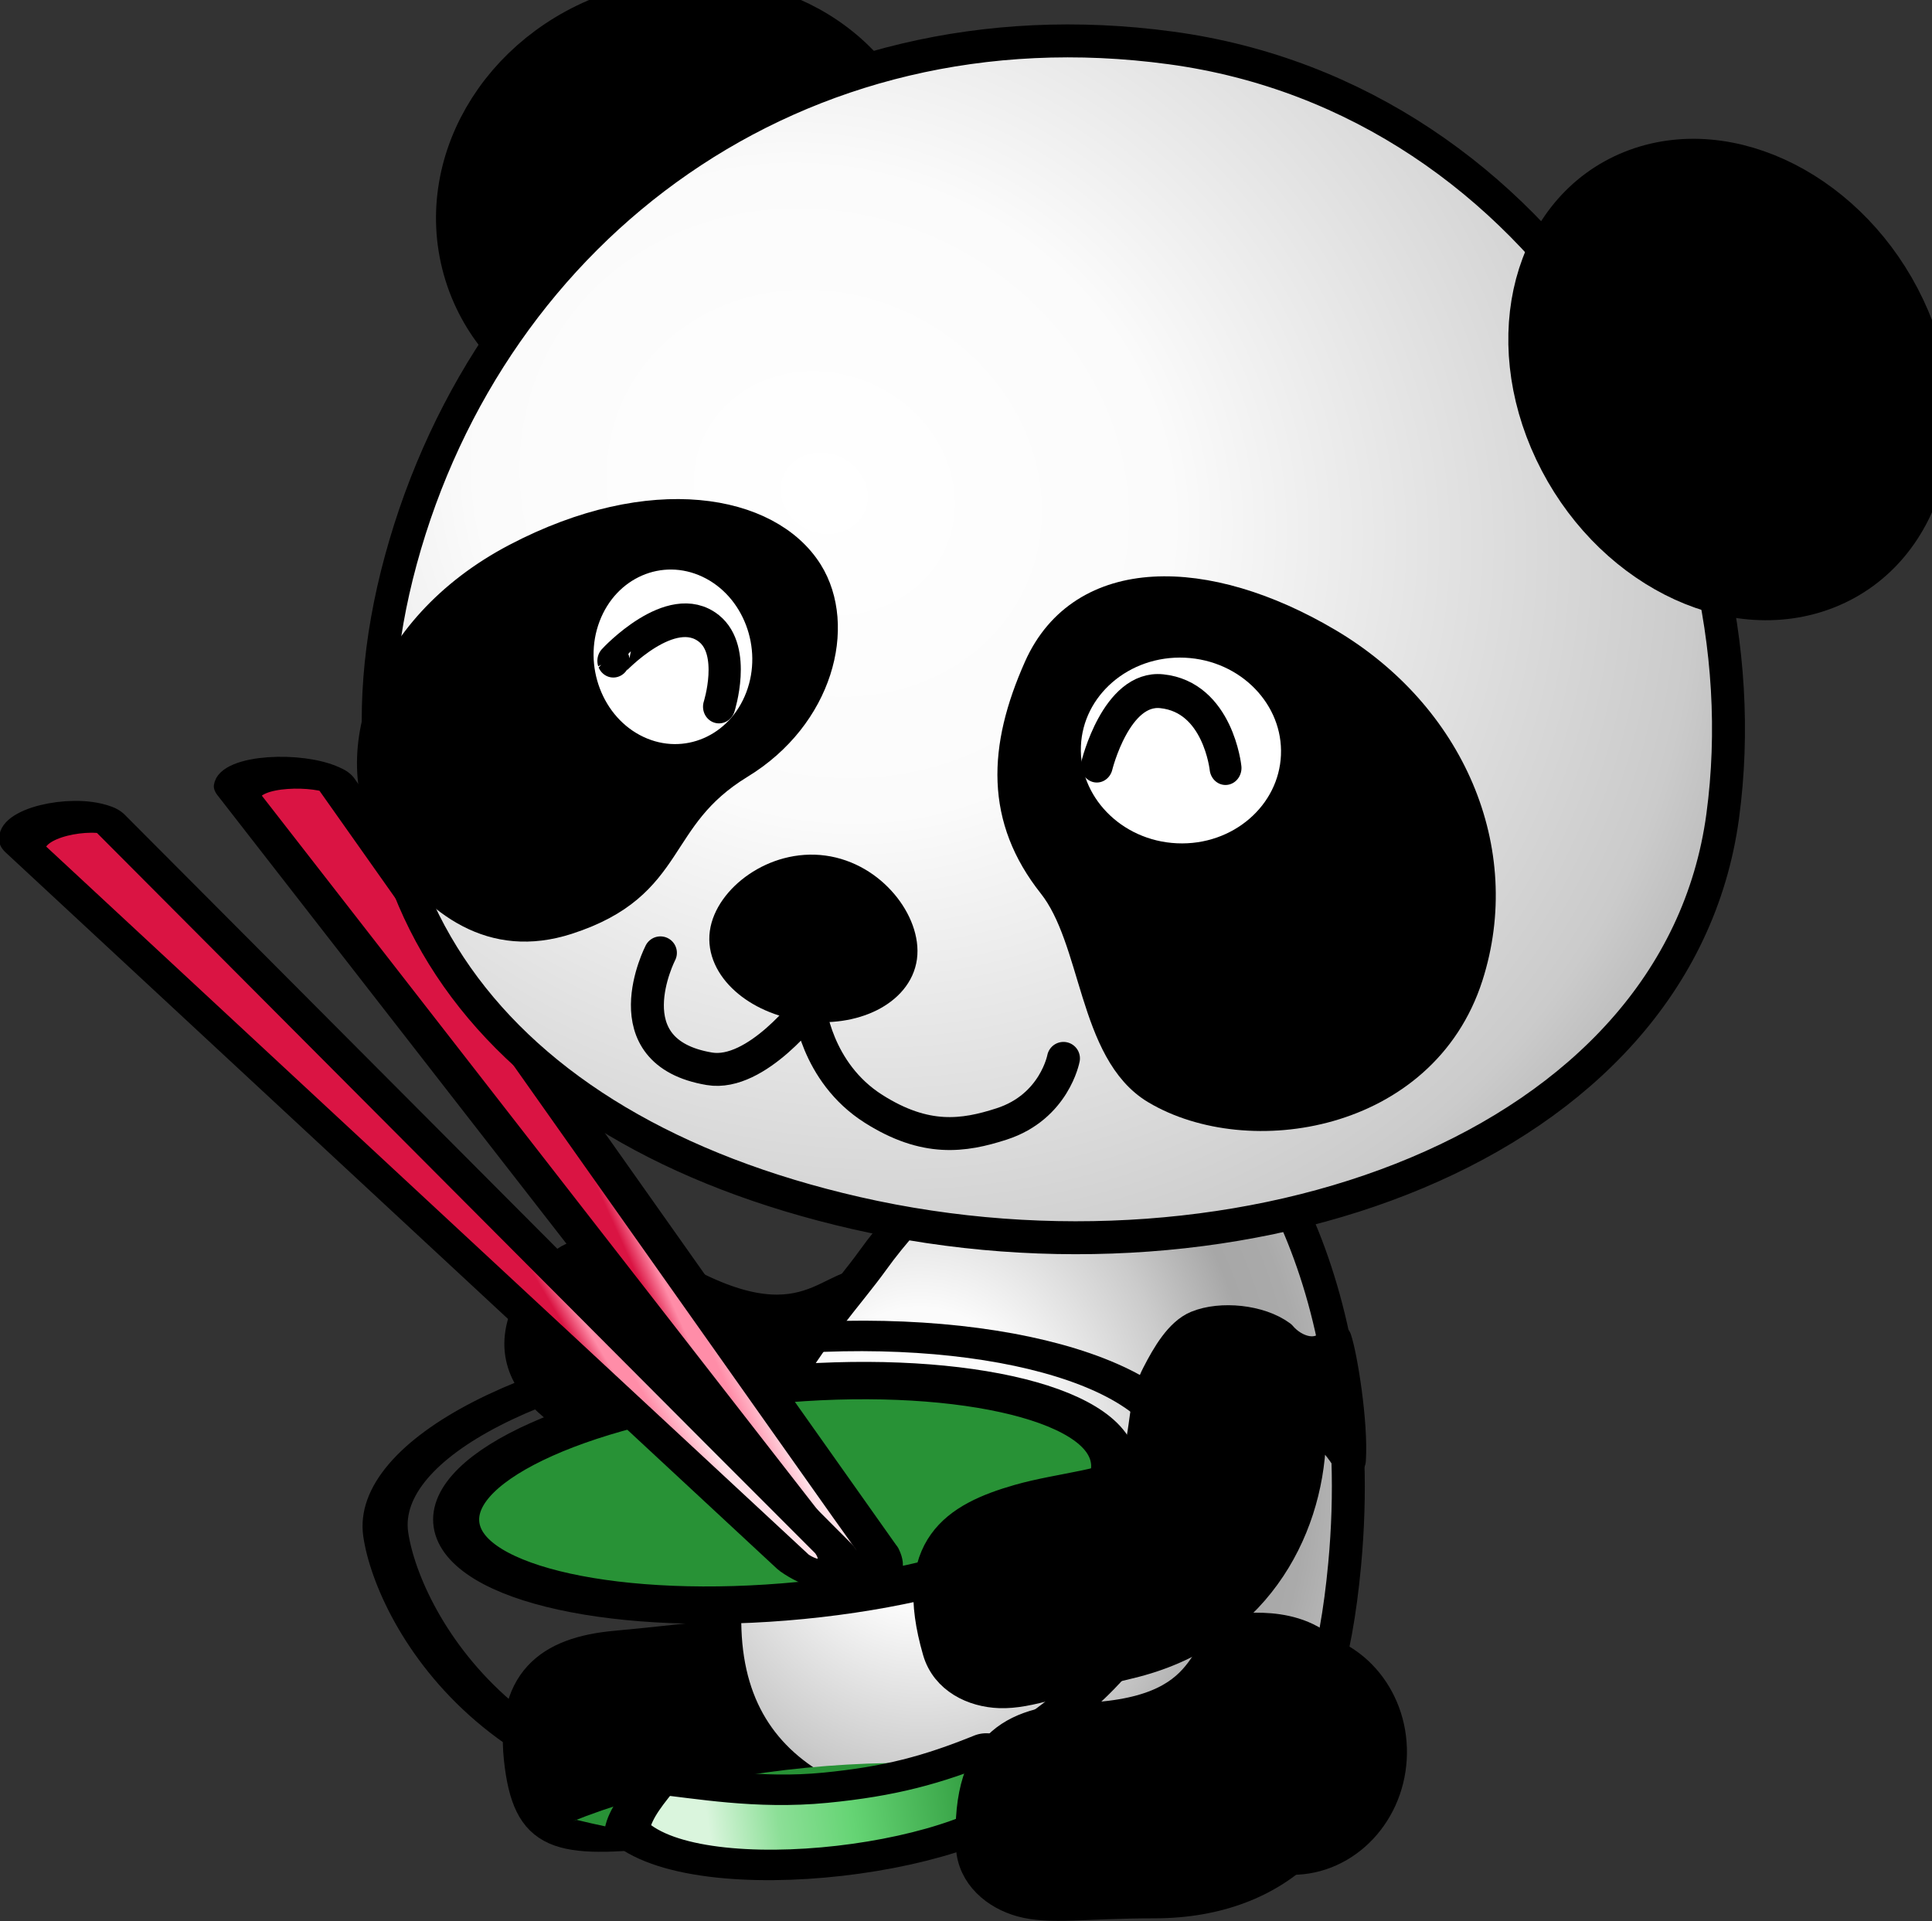
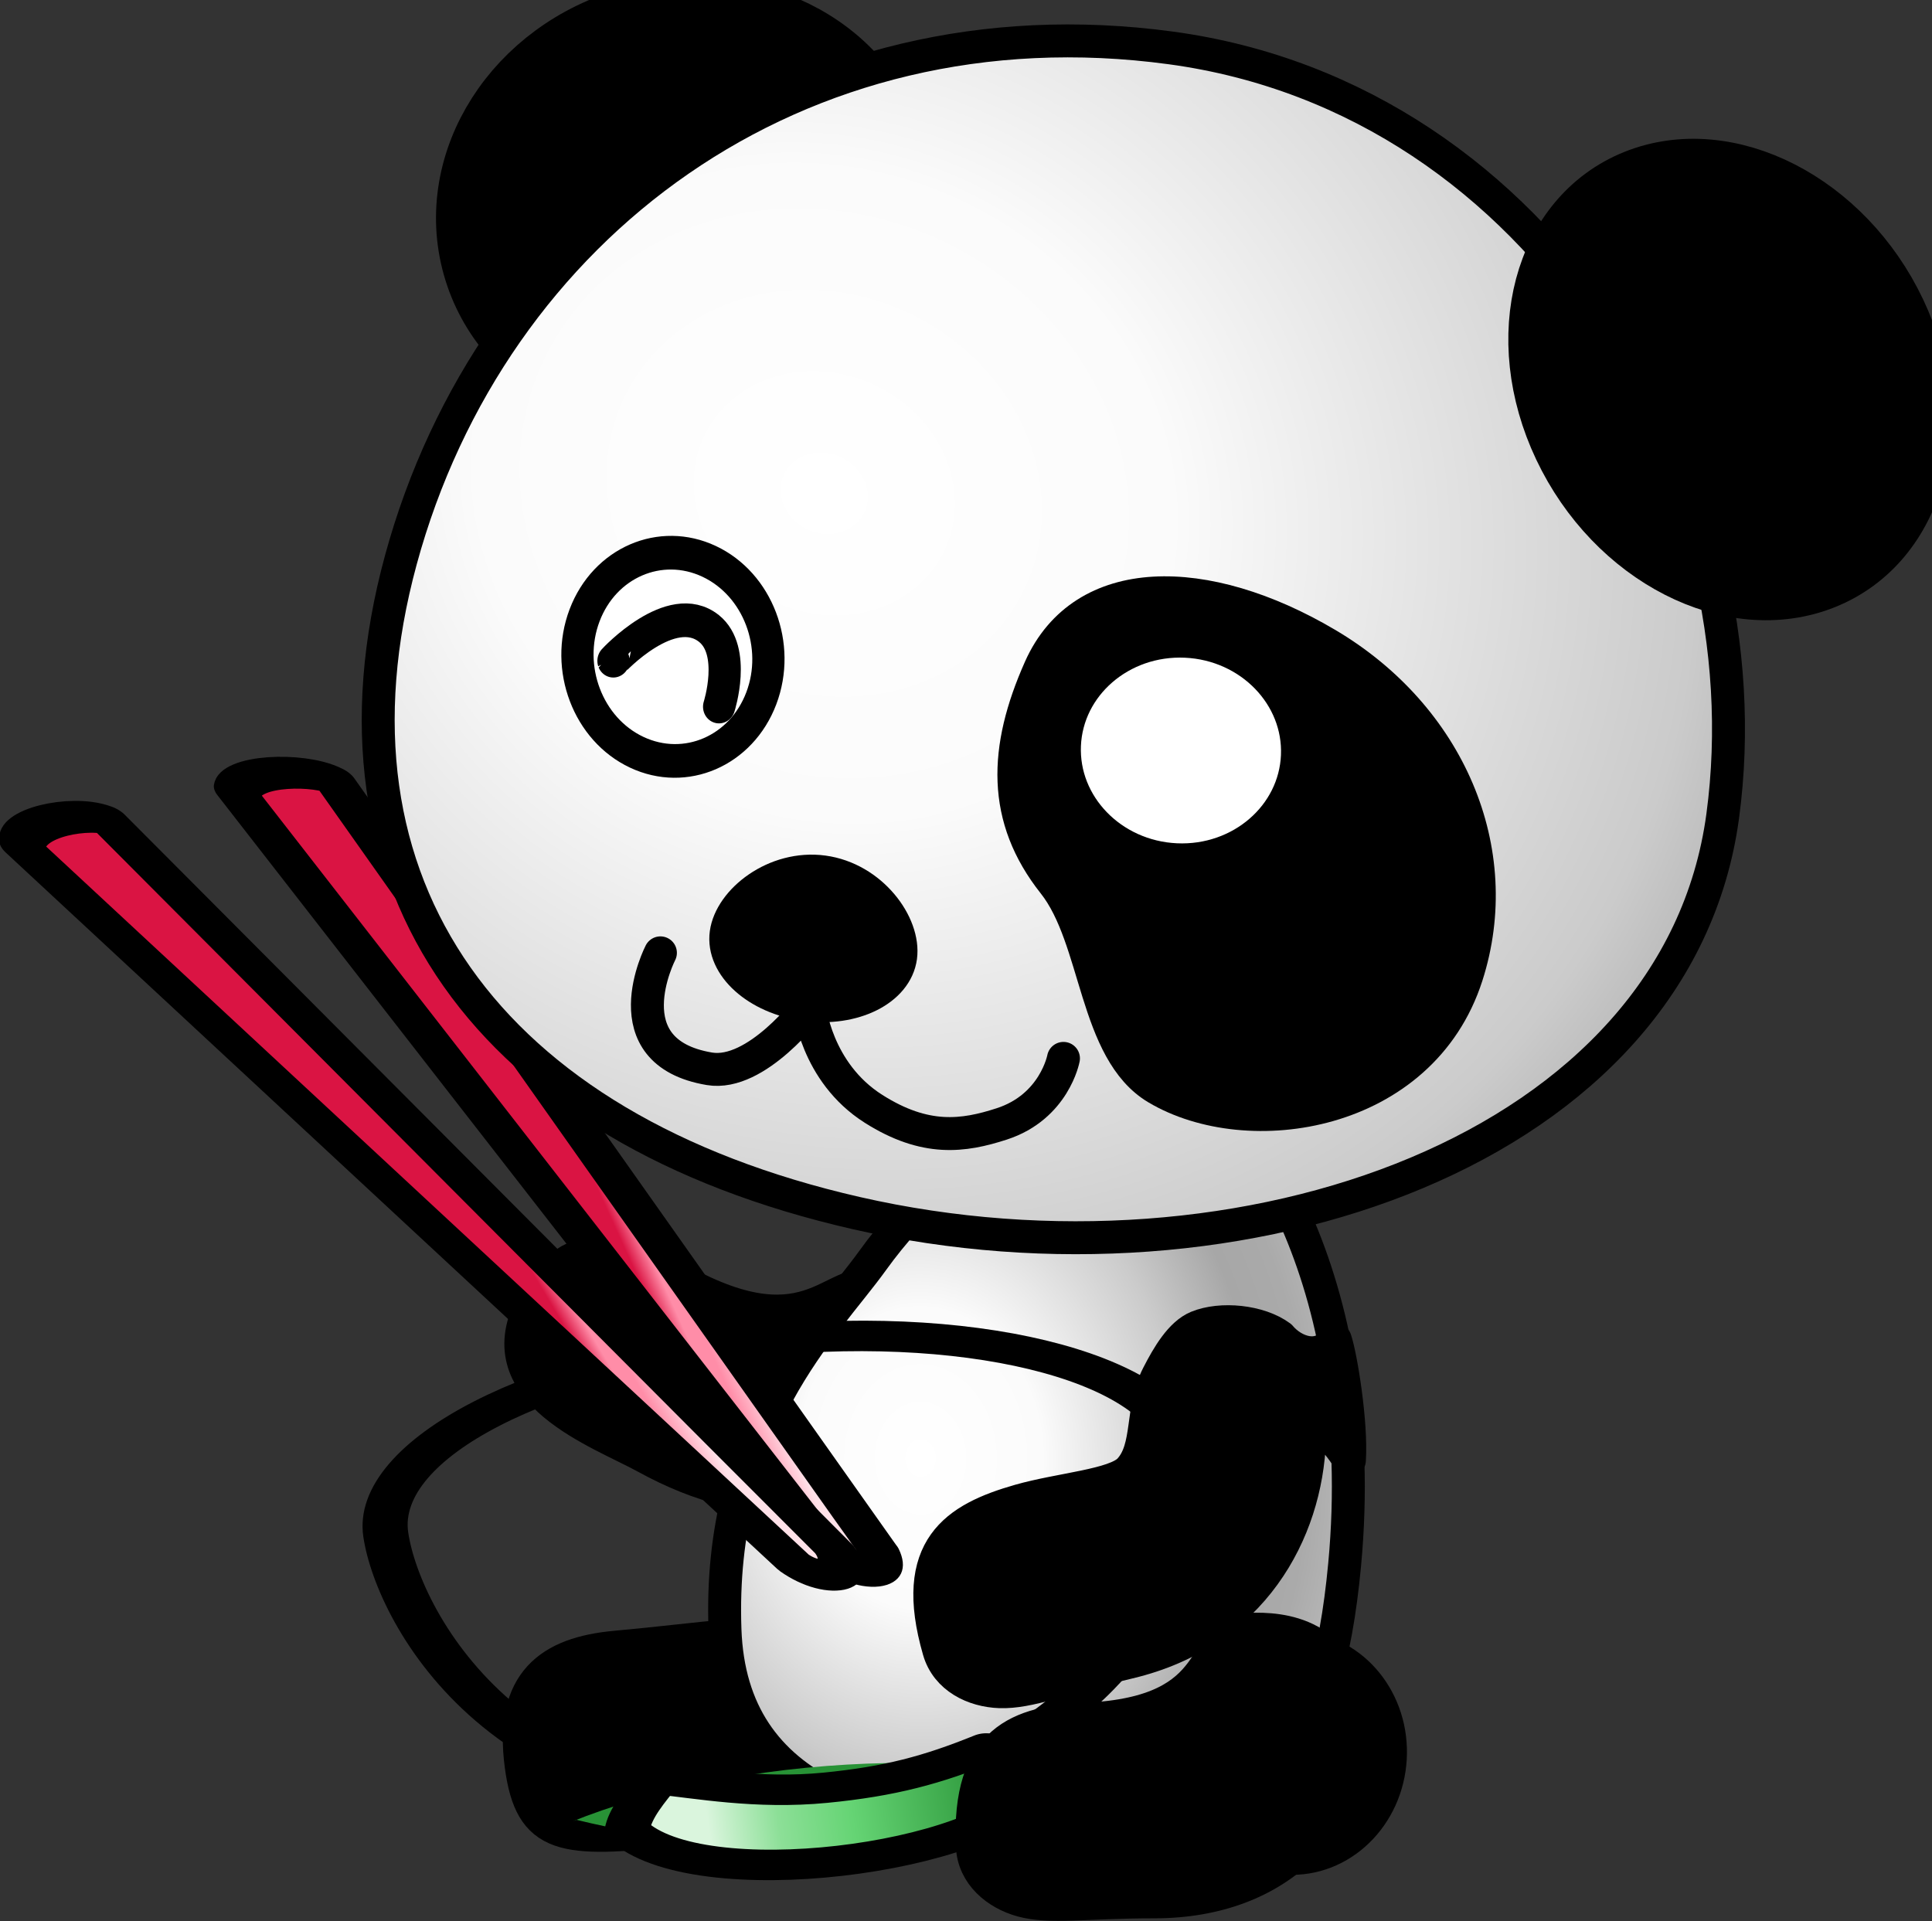
<svg xmlns="http://www.w3.org/2000/svg" xmlns:xlink="http://www.w3.org/1999/xlink" width="469.232" height="466.618">
  <rect width="100%" height="100%" fill="#333333" stroke="none" />
  <defs>
    <clipPath id="clipPath6994" clipPathUnits="userSpaceOnUse">
      <path fill="none" stroke="#000000" stroke-linecap="round" stroke-linejoin="round" stroke-miterlimit="4" id="path6996" d="m-513.089,315.604c0,29.22 -23.789,103.455 -92.827,103.889c-71.879,0.452 -90.903,-74.67 -90.903,-103.889c0,-29.22 41.129,-52.907 91.865,-52.907c50.736,0 91.865,23.687 91.865,52.907z" />
    </clipPath>
    <clipPath id="clipPath6994-2" clipPathUnits="userSpaceOnUse">
-       <path fill="none" stroke="#000000" stroke-linecap="round" stroke-linejoin="round" stroke-miterlimit="4" id="path6996-4" d="m-513.089,315.604c0,29.22 -23.789,103.455 -92.827,103.889c-71.879,0.452 -90.903,-74.67 -90.903,-103.889c0,-29.22 41.129,-52.907 91.865,-52.907c50.736,0 91.865,23.687 91.865,52.907z" />
-     </clipPath>
+       </clipPath>
    <clipPath id="clipPath6994-5" clipPathUnits="userSpaceOnUse">
      <path fill="none" stroke="#000000" stroke-linecap="round" stroke-linejoin="round" stroke-miterlimit="4" id="path6996-6" d="m-513.089,315.604c0,29.22 -23.789,103.455 -92.827,103.889c-71.879,0.452 -90.903,-74.67 -90.903,-103.889c0,-29.22 41.129,-52.907 91.865,-52.907c50.736,0 91.865,23.687 91.865,52.907z" />
    </clipPath>
    <clipPath id="clipPath6994-53" clipPathUnits="userSpaceOnUse">
      <path fill="none" stroke="#000000" stroke-linecap="round" stroke-linejoin="round" stroke-miterlimit="4" id="path6996-43" d="m-469.217,540.76c0,29.22 -23.789,103.456 -92.827,103.89c-71.879,0.452 -90.903,-74.67 -90.903,-103.89c0,-29.22 41.129,-52.907 91.865,-52.907c50.736,0 91.865,23.687 91.865,52.907z" />
    </clipPath>
    <clipPath id="clipPath6994-53-2" clipPathUnits="userSpaceOnUse">
      <path fill="none" stroke="#000000" stroke-linecap="round" stroke-linejoin="round" stroke-miterlimit="4" id="path6996-43-2" d="m-513.089,315.604c0,29.22 -23.789,103.455 -92.827,103.889c-71.879,0.452 -90.903,-74.67 -90.903,-103.889c0,-29.22 41.129,-52.907 91.865,-52.907c50.736,0 91.865,23.687 91.865,52.907z" />
    </clipPath>
    <clipPath id="clipPath21287" clipPathUnits="userSpaceOnUse">
      <path fill="#000000" stroke-width="10.505" id="path21289" d="m-744.43,-267.098c13.047,-1.273 27.825,7.385 41.138,18.126c6.656,5.371 12.887,11.133 18.439,16.073c5.552,4.94 10.177,9.04 14.889,11.379c5.339,2.65 7.606,5.352 7.959,7.735c0.298,2.011 -0.592,4.435 -3.599,7.398c-3.007,2.962 -7.993,6.137 -14.523,9.055c-13.06,5.836 -32.181,10.65 -53.759,12.756c-21.578,2.106 -41.532,1.106 -55.922,-2.051c-7.195,-1.578 -12.965,-3.704 -16.751,-6.003c-3.786,-2.299 -5.357,-4.483 -5.655,-6.494a4.735,4.277 7.643 0 0 -5.118,-3.821c-8.405,0.468 -13.959,-0.321 -16.697,-1.431c-2.738,-1.109 -2.856,-1.575 -2.859,-3.27c-0.003,-1.695 1.244,-4.922 4.06,-8.677c2.816,-3.755 7.008,-8.063 12.154,-12.45c20.586,-17.55 56.619,-36.412 76.244,-38.327z" />
    </clipPath>
    <linearGradient id="linearGradient6653">
      <stop stop-color="#ffe1e8" id="stop6655" offset="0" />
      <stop stop-color="#ff8da8" offset="0.486" id="stop6663" />
      <stop stop-color="#ff8da8" offset="0.701" id="stop6661" />
      <stop stop-color="#da1443" id="stop6657" offset="1" />
    </linearGradient>
    <linearGradient id="linearGradient4102">
      <stop stop-color="#ffffff" offset="0" id="stop4104" />
      <stop stop-color="#fbfbfb" id="stop4106" offset="0.18" />
      <stop stop-color="#cbcbcb" offset="0.45" id="stop4108" />
      <stop stop-color="#a7a7a7" offset="0.545" id="stop4110" />
      <stop stop-color="#aaaaaa" id="stop4112" offset="0.661" />
      <stop stop-color="#ffffff" offset="1" id="stop4114" />
    </linearGradient>
    <linearGradient id="linearGradient4074">
      <stop stop-color="#ffffff" id="stop4076" offset="0" />
      <stop stop-color="#fbfbfb" offset="0.18" id="stop4084" />
      <stop stop-color="#cbcbcb" id="stop4088" offset="0.381" />
      <stop stop-color="#a7a7a7" id="stop4086" offset="0.5" />
      <stop stop-color="#aaaaaa" offset="0.571" id="stop4082" />
      <stop stop-color="#ffffff" id="stop4078" offset="1" />
    </linearGradient>
    <linearGradient id="linearGradient6653-1">
      <stop stop-color="#ffe1e8" id="stop6655-6" offset="0" />
      <stop stop-color="#ff8da8" offset="0.486" id="stop6663-5" />
      <stop stop-color="#ff8da8" offset="0.701" id="stop6661-7" />
      <stop stop-color="#da1443" id="stop6657-5" offset="1" />
    </linearGradient>
    <linearGradient id="linearGradient4102-8">
      <stop stop-color="#ffffff" offset="0" id="stop4104-0" />
      <stop stop-color="#fbfbfb" id="stop4106-6" offset="0.18" />
      <stop stop-color="#cbcbcb" offset="0.459" id="stop4108-8" />
      <stop stop-color="#a7a7a7" offset="0.545" id="stop4110-1" />
      <stop stop-color="#aaaaaa" id="stop4112-9" offset="0.661" />
      <stop stop-color="#ffffff" offset="1" id="stop4114-8" />
    </linearGradient>
    <linearGradient id="linearGradient6969-0">
      <stop stop-color="#daf5dd" id="stop6971-9" offset="0" />
      <stop stop-color="#daf5dd" offset="0.184" id="stop6979-1" />
      <stop stop-color="#8cdf97" offset="0.426" id="stop6977-5" />
      <stop stop-color="#65d474" id="stop6981-4" offset="0.708" />
      <stop stop-color="#289236" id="stop6973-0" offset="1" />
    </linearGradient>
    <linearGradient id="linearGradient7026-7">
      <stop stop-color="#daf5dd" offset="0" id="stop7028-1" />
      <stop stop-color="#daf5dd" id="stop7030-2" offset="0.247" />
      <stop stop-color="#8cdf97" id="stop7032-3" offset="0.426" />
      <stop stop-color="#65d474" offset="0.613" id="stop7034-7" />
      <stop stop-color="#289236" offset="1" id="stop7036-7" />
    </linearGradient>
    <linearGradient id="linearGradient7107-3">
      <stop stop-color="#daf5dd" id="stop7109-3" offset="0" />
      <stop stop-color="#daf5dd" offset="0.149" id="stop7111-9" />
      <stop stop-color="#8cdf97" offset="0.449" id="stop7113-15" />
      <stop stop-color="#65d474" id="stop7115-8" offset="0.642" />
      <stop stop-color="#289236" id="stop7117-8" offset="1" />
    </linearGradient>
    <radialGradient r="97.161" fy="214.556" fx="71.72" cy="214.556" cx="71.72" gradientTransform="matrix(1.103, 1.595, -1.288, 1.347, 420.821, -49.231)" gradientUnits="userSpaceOnUse" id="radialGradient9537" xlink:href="#linearGradient4074" />
    <radialGradient r="128.438" fy="431.957" fx="-620.136" cy="431.957" cx="-620.136" gradientTransform="matrix(1.154, 0.265, -0.178, 0.775, -19.24, -174.162)" gradientUnits="userSpaceOnUse" id="radialGradient9539" xlink:href="#linearGradient6969-0" />
    <linearGradient y2="0.5" x2="0.916" y1="0.5" x1="-0.04" id="linearGradient9541" xlink:href="#linearGradient7026-7" />
    <radialGradient r="94.498" fy="111.545" fx="-587.011" cy="111.545" cx="-587.011" gradientTransform="matrix(0.756, -0.059, 0.018, 0.358, -1252.08, 471.391)" gradientUnits="userSpaceOnUse" id="radialGradient9543" xlink:href="#linearGradient7107-3" />
    <linearGradient y2="0.738" x2="0.615" y1="0.721" x1="0.855" id="linearGradient9545" xlink:href="#linearGradient6653" />
    <linearGradient y2="0.747" x2="0.667" y1="0.713" x1="0.806" id="linearGradient9547" xlink:href="#linearGradient6653-1" />
    <radialGradient r="12.543" fy="-117.345" fx="-642.246" cy="-117.345" cx="-642.246" gradientTransform="matrix(1.579, 0.618, -0.815, 2.159, 1083.79, 1034.79)" gradientUnits="userSpaceOnUse" id="radialGradient9549" xlink:href="#linearGradient4102-8" />
    <radialGradient r="167.976" fy="276.666" fx="121.24" cy="276.666" cx="121.24" gradientTransform="matrix(-1.112, 2.303, -2.567, -1.24, 1045.21, 183.659)" gradientUnits="userSpaceOnUse" id="radialGradient9551" xlink:href="#linearGradient4102" />
  </defs>
  <g>
    <title>Layer 1</title>
    <g id="layer1">
      <g id="g4634">
        <g id="g9196">
          <path fill="#000000" stroke="#000000" stroke-width="8" stroke-linecap="round" stroke-linejoin="round" stroke-miterlimit="4" id="path3133-6-4-6-2-7" d="m222.529,345.818c-14.394,20.584 -39.058,22.781 -65.624,8.165c-11.205,-6.164 -38.754,-15.607 -27.944,-36.791c10.214,-20.015 23.479,-12.635 39.171,-4.657c31.261,15.895 35.19,-6.053 46.237,1.276c6.465,4.289 18.19,14.111 8.16,32.006z" />
          <path fill="#ffffff" stroke="#000000" stroke-width="15.452" stroke-linecap="round" stroke-linejoin="round" stroke-miterlimit="4" d="m333.943,426.984c-0.722,12.066 -10.229,21.311 -21.234,20.648c-11.006,-0.663 -19.343,-10.981 -18.621,-23.047c0.722,-12.066 10.228,-21.311 21.234,-20.648c11.006,0.663 19.343,10.981 18.621,23.048z" id="path3208-6" />
          <path fill="#000000" stroke="#000000" stroke-width="8" stroke-linecap="round" stroke-linejoin="round" stroke-miterlimit="4" id="path3133-6-4-1" d="m215.187,421.465c0.417,19.137 -10.687,18.472 -50.61,22.915c-27.96,3.112 -35.594,2.36 -37.997,-15.47c-2.754,-20.435 7.054,-27.374 22.933,-28.809c41.398,-3.741 64.304,-11.08 65.673,21.364z" />
          <path fill="url(#radialGradient9537)" stroke="#000000" stroke-width="8" stroke-linecap="round" stroke-linejoin="round" stroke-miterlimit="4" id="path3133-6-8" d="m326.578,380.029c-4.339,46.32 -19.066,65.725 -62.956,66.236c-49.662,0.578 -86.104,-10.277 -87.544,-50.396c-1.785,-49.74 24.288,-73.586 35.855,-89.68c19.535,-27.18 57.404,-52.343 75.8,-44.566c14.022,5.928 45.441,47.98 38.845,118.406z" />
          <g transform="matrix(1.057, -0.103, 0.127, 0.858, 1221.3, -90.767)" id="g7119-0">
            <g id="g7040-2" transform="matrix(1, 0, 0, 0.828, -467.169, 78.86)">
              <g id="g7000-4">
                <g id="g6983-4" clip-path="url(#clipPath6994-53)">
                  <path fill="url(#radialGradient9539)" stroke="#000000" stroke-width="1.146" stroke-linecap="round" stroke-linejoin="round" stroke-miterlimit="4" d="m-422.873,396.866c0,64.814 -57.28,117.357 -127.938,117.357c-70.658,0 -127.938,-52.542 -127.938,-117.357c0,-64.814 57.28,-117.357 127.938,-117.357c70.658,0 127.938,52.542 127.938,117.357z" id="path6967-3" />
                  <g opacity="0.737" transform="matrix(0.222, 0.041, 0.023, 0.196, -570.755, 329.664)" id="g6936-36">
                    <path fill="#000000" fill-rule="nonzero" stroke-width="18.665" d="m-302.582,538.941c-29.179,8.12 -47.349,36.189 -39.865,62.991c7.484,26.802 37.578,41.441 66.757,33.321c29.179,-8.12 47.361,-36.193 39.878,-62.994c-7.483,-26.802 -37.59,-41.437 -66.769,-33.317z" id="path6910-76" />
                    <path fill="#000000" fill-rule="nonzero" stroke-width="8" d="m-204.389,542.837c-77.073,3.644 -137.82,56.534 -157.5,128.875c-10.994,40.413 -5.596,76.388 14.281,104.625c19.877,28.237 53.912,48.559 99.344,58.938c47.53,10.858 98.132,7.018 138.594,-10c40.462,-17.018 70.995,-47.63 76.688,-89.844c11.236,-83.324 -44.031,-178.353 -137.438,-191.031c-11.605,-1.575 -22.958,-2.083 -33.969,-1.562z" id="path6934-6" />
                    <path fill="#ffffff" fill-rule="nonzero" stroke-width="8" d="m-204.045,550.805c10.537,-0.485 21.396,-0.011 32.531,1.5c88.519,12.015 141.256,102.993 130.594,182.062c-5.257,38.983 -33.225,67.275 -71.875,83.531c-38.65,16.256 -87.767,20.053 -133.688,9.562c-44.069,-10.067 -76.12,-29.521 -94.562,-55.719c-18.442,-26.198 -23.635,-59.305 -13.125,-97.938c18.85,-69.291 76.365,-119.607 150.125,-123z" id="path3133-8-5-2-1" />
                    <path fill="#000000" fill-rule="nonzero" stroke-width="17.45" d="m7.556,611.667c-13.083,-27.614 -42.764,-43.266 -66.876,-33.566c-24.112,9.7 -31.847,40.406 -18.764,68.019c13.083,27.614 42.771,43.248 66.883,33.548c24.112,-9.7 31.84,-40.387 18.757,-68.001z" id="path6922-4" />
                    <path fill="#000000" fill-rule="nonzero" stroke-width="8" d="m-260.014,744.337c-5.021,0.339 -9.661,2.143 -13.438,4.719c-5.035,3.434 -8.751,8.255 -9.5,13.812c-0.749,5.557 1.908,10.799 6.094,14.562c4.186,3.764 9.985,6.357 16.562,7.25c6.578,0.893 12.841,-0.08 17.875,-2.594c5.034,-2.514 9.001,-6.849 9.75,-12.406c0.749,-5.557 -1.557,-11.193 -5.5,-15.844c-3.943,-4.651 -9.76,-8.368 -16.719,-9.312c-1.74,-0.236 -3.451,-0.301 -5.125,-0.188z" id="path6926-8" />
                    <path fill="#000000" fill-rule="nonzero" stroke-width="8" d="m-295.857,657.962c-10.9,0.817 -23.102,4.273 -35.875,10.969c-34.482,18.073 -45.666,53.322 -30.219,74.718c5.223,7.236 11.343,13.668 18.938,17.594c7.594,3.926 16.731,5.074 26.718,1.844c13.938,-4.508 20.155,-11.737 24.782,-18.688c4.626,-6.95 7.87,-13.324 17.937,-19.468c20.612,-12.581 27.182,-36.222 17.719,-51.282c-5.586,-8.889 -16.288,-14.48 -29.563,-15.656c-3.318,-0.294 -6.804,-0.303 -10.437,-0.031l0,0z" id="path6914-16" />
                    <path fill="#000000" fill-rule="nonzero" stroke-width="8" d="m-175.451,676.993c-13.624,0.793 -25.457,7.659 -31.25,20.688c-8.992,20.221 -9.541,39.096 3.844,55.969c4.587,5.781 7.151,15.559 10.219,25.344c3.068,9.785 6.826,19.993 16,25.438c12.405,7.362 29.5,9.019 45.25,4.5c15.75,-4.519 30.289,-15.636 36.188,-34.031c10.284,-32.071 -4.667,-66.555 -35.719,-84.906c-15.337,-9.064 -30.908,-13.793 -44.531,-13z" id="path6918-5" />
                  </g>
                </g>
                <path fill="none" stroke="#000000" stroke-width="10.313" stroke-linecap="round" stroke-linejoin="round" stroke-miterlimit="4" d="m-464.717,395.422c0,29.22 -23.789,103.455 -92.827,103.889c-71.879,0.452 -90.903,-74.67 -90.903,-103.889c0,-29.22 41.129,-52.907 91.865,-52.907c50.736,0 91.865,23.687 91.865,52.907z" id="path6734-9" />
              </g>
              <path fill="url(#linearGradient9541)" stroke="#000000" stroke-width="10.313" stroke-linecap="round" stroke-linejoin="round" stroke-miterlimit="4" id="path7015-6" d="m-509.492,501.953c-13.635,22.811 -80.577,25.83 -94.182,0.962c1.207,-5.554 5.076,-10.757 8.776,-16.109c9.231,2.772 22.066,8.414 37.51,8.414c14.884,0 24.845,-2.489 37.569,-7.979c5.978,5.855 10.326,14.712 10.326,14.712z" />
            </g>
-             <path fill="url(#radialGradient9543)" stroke="#000000" stroke-width="10.505" stroke-linecap="round" stroke-linejoin="round" stroke-miterlimit="4" id="path6732-7-8" d="m-948.239,405.513c0,16.823 -33.808,30.46 -75.512,30.46c-41.704,0 -75.512,-13.638 -75.512,-30.46c0,-16.823 33.808,-30.46 75.512,-30.46c41.704,0 75.512,13.638 75.512,30.46z" />
          </g>
          <g transform="matrix(1.081, 0.043, 0.332, 0.783, 371.705, 24.233)" id="g6705">
            <path fill="url(#linearGradient9545)" fill-rule="nonzero" stroke="#000000" stroke-width="9.867" stroke-linecap="round" stroke-linejoin="round" stroke-miterlimit="4" d="m-339.362,229.907c-4.31,-3.683 -20.416,-2.465 -23.334,4.674l61.728,233.289c3.561,7.322 11.637,5.685 11.235,-2.453c-0.291,-0.93 -49.629,-235.51 -49.629,-235.51z" id="path5879" />
            <path fill="url(#linearGradient9547)" fill-rule="nonzero" stroke="#000000" stroke-width="9.867" stroke-linecap="round" stroke-linejoin="round" stroke-miterlimit="4" d="m-395.049,245.213c-4.956,-2.753 -20.499,1.643 -21.939,9.22l106.88,216.358c4.946,6.468 12.535,3.258 10.523,-4.638c-0.47,-0.854 -95.464,-220.94 -95.464,-220.94z" id="path5879-4" />
          </g>
          <g id="g15209" clip-path="url(#clipPath21287)">
            <g fill="#000000" stroke="#000000" stroke-width="5" stroke-linecap="round" stroke-linejoin="round" stroke-miterlimit="4" id="g9892-7">
              <path fill="#000000" stroke="#000000" stroke-width="5" stroke-linecap="round" stroke-linejoin="round" stroke-miterlimit="4" id="path7563-0" d="m175.605,384.34c1.873,2.656 1.266,6.306 -1.356,8.153c-2.622,1.847 -6.266,1.191 -8.139,-1.465c-1.873,-2.656 -5.882,-10.477 -3.261,-12.324c0.957,-0.674 2.484,2.848 4.537,0.214c3.262,1.172 7.028,3.735 8.218,5.422z" />
              <use fill="#000000" stroke="#000000" stroke-width="5" stroke-linecap="round" stroke-linejoin="round" stroke-miterlimit="4" height="420.402" width="382.501" y="13.079" x="10.548" xlink:href="#path7563-0" id="use7580-9" />
              <use fill="#000000" stroke="#000000" stroke-width="5" stroke-linecap="round" stroke-linejoin="round" stroke-miterlimit="4" transform="matrix(0.982, 0.187, 0.187, -0.982, 82.924, -546.79)" height="420.402" width="382.501" y="0" x="0" xlink:href="#path7563-0" id="use7584-3" />
              <use fill="#000000" stroke="#000000" stroke-width="5" stroke-linecap="round" stroke-linejoin="round" stroke-miterlimit="4" height="420.402" width="382.501" y="13.275" x="-22.407" xlink:href="#path7563-0" id="use7586-8" />
              <use fill="#000000" stroke="#000000" stroke-width="5" stroke-linecap="round" stroke-linejoin="round" stroke-miterlimit="4" height="420.402" width="382.501" y="-29.448" x="-23.933" xlink:href="#path7563-0" id="use7592-7" />
              <use fill="#000000" stroke="#000000" stroke-width="5" stroke-linecap="round" stroke-linejoin="round" stroke-miterlimit="4" height="420.402" width="382.501" y="14.312" x="-14.651" xlink:href="#path7563-0" id="use7594-3" />
              <use fill="#000000" stroke="#000000" stroke-width="5" stroke-linecap="round" stroke-linejoin="round" stroke-miterlimit="4" height="420.402" width="382.501" y="8.369" x="7.86" xlink:href="#path7563-0" id="use7598-0" />
              <use fill="#000000" stroke="#000000" stroke-width="5" stroke-linecap="round" stroke-linejoin="round" stroke-miterlimit="4" height="420.402" width="382.501" y="18.862" x="-12.415" xlink:href="#path7563-0" id="use7600-8" />
              <use fill="#000000" stroke="#000000" stroke-width="5" stroke-linecap="round" stroke-linejoin="round" stroke-miterlimit="4" height="420.402" width="382.501" y="-2.865" x="-20.762" xlink:href="#path7563-0" id="use7602-6" />
              <use fill="#000000" stroke="#000000" stroke-width="5" stroke-linecap="round" stroke-linejoin="round" stroke-miterlimit="4" transform="matrix(-0.986, 0.164, -0.164, -0.986, -1663.81, -602.312)" height="420.402" width="382.501" y="0" x="0" xlink:href="#path7563-0" id="use7608-8" />
              <use fill="#000000" stroke="#000000" stroke-width="5" stroke-linecap="round" stroke-linejoin="round" stroke-miterlimit="4" transform="matrix(0.897, 0.441, 0.442, -0.897, 113.524, -322.684)" height="420.402" width="382.501" y="0" x="0" xlink:href="#path7563-0" id="use7612-3" />
              <use fill="#000000" stroke="#000000" stroke-width="5" stroke-linecap="round" stroke-linejoin="round" stroke-miterlimit="4" height="420.402" width="382.501" y="4.939" x="0.899" xlink:href="#path7563-0" id="use7620-0" />
              <use fill="#000000" stroke="#000000" stroke-width="5" stroke-linecap="round" stroke-linejoin="round" stroke-miterlimit="4" transform="matrix(0.897, 0.441, 0.442, -0.897, 118.747, -336.538)" height="420.402" width="382.501" y="0" x="0" xlink:href="#path7563-0" id="use7628-6" />
              <use fill="#000000" stroke="#000000" stroke-width="5" stroke-linecap="round" stroke-linejoin="round" stroke-miterlimit="4" height="420.402" width="382.501" y="19.084" x="-7.098" xlink:href="#path7563-0" id="use7632-8" />
              <use fill="#000000" stroke="#000000" stroke-width="5" stroke-linecap="round" stroke-linejoin="round" stroke-miterlimit="4" height="420.402" width="382.501" y="13.853" x="1.418" xlink:href="#path7563-0" id="use7644-5" />
              <use fill="#000000" stroke="#000000" stroke-width="5" stroke-linecap="round" stroke-linejoin="round" stroke-miterlimit="4" transform="matrix(-0.977, 0.213, 0.213, 0.977, -1503, 102.241)" height="420.402" width="382.501" y="0" x="0" xlink:href="#path7563-0" id="use7646-3" />
              <use fill="#000000" stroke="#000000" stroke-width="5" stroke-linecap="round" stroke-linejoin="round" stroke-miterlimit="4" height="420.402" width="382.501" y="-5.949" x="-31.099" xlink:href="#path7563-0" id="use7660-9" />
              <use fill="#000000" stroke="#000000" stroke-width="5" stroke-linecap="round" stroke-linejoin="round" stroke-miterlimit="4" height="420.402" width="382.501" y="-22.587" x="-38.144" xlink:href="#path7563-0" id="use7664-8" />
              <use fill="#000000" stroke="#000000" stroke-width="5" stroke-linecap="round" stroke-linejoin="round" stroke-miterlimit="4" height="420.402" width="382.501" y="12.201" x="-26.427" xlink:href="#path7563-0" id="use7670-6" />
              <use fill="#000000" stroke="#000000" stroke-width="5" stroke-linecap="round" stroke-linejoin="round" stroke-miterlimit="4" height="420.402" width="382.501" y="-36.378" x="-21.414" xlink:href="#path7563-0" id="use7672-0" />
              <use fill="#000000" stroke="#000000" stroke-width="5" stroke-linecap="round" stroke-linejoin="round" stroke-miterlimit="4" height="420.402" width="382.501" y="-24.963" x="-24.605" xlink:href="#path7563-0" id="use7674-5" />
              <use fill="#000000" stroke="#000000" stroke-width="5" stroke-linecap="round" stroke-linejoin="round" stroke-miterlimit="4" height="420.402" width="382.501" y="-21.59" x="9.967" xlink:href="#path7563-0" id="use7676-6" />
              <use fill="#000000" stroke="#000000" stroke-width="5" stroke-linecap="round" stroke-linejoin="round" stroke-miterlimit="4" height="420.402" width="382.501" y="-21.357" x="20.337" xlink:href="#path7563-0" id="use7682-3" />
              <use fill="#000000" stroke="#000000" stroke-width="5" stroke-linecap="round" stroke-linejoin="round" stroke-miterlimit="4" height="420.402" width="382.501" y="3.613" x="8.616" xlink:href="#path7563-0" id="use7688-8" />
              <use fill="#000000" stroke="#000000" stroke-width="5" stroke-linecap="round" stroke-linejoin="round" stroke-miterlimit="4" height="420.402" width="382.501" y="-3.406" x="-29.381" xlink:href="#path7563-0" id="use7690-9" />
              <use fill="#000000" stroke="#000000" stroke-width="5" stroke-linecap="round" stroke-linejoin="round" stroke-miterlimit="4" height="420.402" width="382.501" y="6.517" x="-29.376" xlink:href="#path7563-0" id="use7692-6" />
              <use fill="#000000" stroke="#000000" stroke-width="5" stroke-linecap="round" stroke-linejoin="round" stroke-miterlimit="4" height="420.402" width="382.501" y="16.154" x="-16.067" xlink:href="#path7563-0" id="use7696-0" />
              <use fill="#000000" stroke="#000000" stroke-width="5" stroke-linecap="round" stroke-linejoin="round" stroke-miterlimit="4" height="420.402" width="382.501" y="13.079" x="-8.502" xlink:href="#path7563-0" id="use7702-5" />
              <use fill="#000000" stroke="#000000" stroke-width="5" stroke-linecap="round" stroke-linejoin="round" stroke-miterlimit="4" transform="matrix(0.982, 0.187, 0.187, -0.982, 72.359, -561.922)" height="420.402" width="382.501" y="0" x="0" xlink:href="#path7563-0" id="use7704-9" />
              <use fill="#000000" stroke="#000000" stroke-width="5" stroke-linecap="round" stroke-linejoin="round" stroke-miterlimit="4" transform="matrix(0.982, 0.187, 0.187, -0.982, 68.466, -548.915)" height="420.402" width="382.501" y="0" x="0" xlink:href="#path7563-0" id="use7708-9" />
              <use fill="#000000" stroke="#000000" stroke-width="5" stroke-linecap="round" stroke-linejoin="round" stroke-miterlimit="4" transform="matrix(0.897, 0.441, 0.442, -0.897, 118.649, -341.136)" height="420.402" width="382.501" y="0" x="0" xlink:href="#path7563-0" id="use7718-1" />
              <use fill="#000000" stroke="#000000" stroke-width="5" stroke-linecap="round" stroke-linejoin="round" stroke-miterlimit="4" transform="matrix(0.897, 0.441, 0.442, -0.897, 92.518, -338.657)" height="420.402" width="382.501" y="0" x="0" xlink:href="#path7563-0" id="use7728-7" />
              <use fill="#000000" stroke="#000000" stroke-width="5" stroke-linecap="round" stroke-linejoin="round" stroke-miterlimit="4" transform="matrix(-0.907, 0.42, -0.421, -0.907, -1688.17, -378.549)" height="420.402" width="382.501" y="0" x="0" xlink:href="#path7563-0" id="use7738-5" />
              <use fill="#000000" stroke="#000000" stroke-width="5" stroke-linecap="round" stroke-linejoin="round" stroke-miterlimit="4" transform="matrix(-0.784, 0.62, 0.621, 0.784, -1171.25, 419.685)" height="420.402" width="382.501" y="0" x="0" xlink:href="#path7563-0" id="use7746-4" />
              <use fill="#000000" stroke="#000000" stroke-width="5" stroke-linecap="round" stroke-linejoin="round" stroke-miterlimit="4" transform="matrix(0.897, 0.441, 0.442, -0.897, 114.362, -322.76)" height="420.402" width="382.501" y="0" x="0" xlink:href="#path7563-0" id="use7748-8" />
              <use fill="#000000" stroke="#000000" stroke-width="5" stroke-linecap="round" stroke-linejoin="round" stroke-miterlimit="4" transform="matrix(-0.591, 0.806, 0.807, 0.591, -983.406, 486.01)" height="420.402" width="382.501" y="0" x="0" xlink:href="#path7563-0" id="use7750-8" />
              <use fill="#000000" stroke="#000000" stroke-width="5" stroke-linecap="round" stroke-linejoin="round" stroke-miterlimit="4" transform="matrix(0.982, 0.187, 0.187, -0.982, 79.569, -557.951)" height="420.402" width="382.501" y="0" x="0" xlink:href="#path7563-0" id="use7752-4" />
              <use fill="#000000" stroke="#000000" stroke-width="5" stroke-linecap="round" stroke-linejoin="round" stroke-miterlimit="4" transform="matrix(-0.977, 0.213, 0.213, 0.977, -1501.64, 106.54)" height="420.402" width="382.501" y="0" x="0" xlink:href="#path7563-0" id="use7762-1" />
              <use fill="#000000" stroke="#000000" stroke-width="5" stroke-linecap="round" stroke-linejoin="round" stroke-miterlimit="4" transform="matrix(-0.885, 0.465, 0.465, 0.885, -1350.18, 302.92)" height="420.402" width="382.501" y="0" x="0" xlink:href="#path7563-0" id="use7772-1" />
              <use fill="#000000" stroke="#000000" stroke-width="5" stroke-linecap="round" stroke-linejoin="round" stroke-miterlimit="4" height="420.402" width="382.501" y="11.677" x="-26.149" xlink:href="#path7563-0" id="use7778-7" />
              <use fill="#000000" stroke="#000000" stroke-width="5" stroke-linecap="round" stroke-linejoin="round" stroke-miterlimit="4" height="420.402" width="382.501" y="-17.183" x="1.478" xlink:href="#path7563-0" id="use7790-0" />
              <use fill="#000000" stroke="#000000" stroke-width="5" stroke-linecap="round" stroke-linejoin="round" stroke-miterlimit="4" height="420.402" width="382.501" y="-11.202" x="-25.331" xlink:href="#path7563-0" id="use7796-2" />
              <use fill="#000000" stroke="#000000" stroke-width="5" stroke-linecap="round" stroke-linejoin="round" stroke-miterlimit="4" height="420.402" width="382.501" y="-18.986" x="-21.244" xlink:href="#path7563-0" id="use7798-5" />
              <use fill="#000000" stroke="#000000" stroke-width="5" stroke-linecap="round" stroke-linejoin="round" stroke-miterlimit="4" transform="matrix(0.982, 0.187, 0.187, -0.982, 71.989, -565.901)" height="420.402" width="382.501" y="0" x="0" xlink:href="#path7563-0" id="use7802-6" />
              <use fill="#000000" stroke="#000000" stroke-width="5" stroke-linecap="round" stroke-linejoin="round" stroke-miterlimit="4" height="420.402" width="382.501" y="-14.154" x="-14.521" xlink:href="#path7563-0" id="use7808-8" />
              <use fill="#000000" stroke="#000000" stroke-width="5" stroke-linecap="round" stroke-linejoin="round" stroke-miterlimit="4" height="420.402" width="382.501" y="-0.766" x="22.897" xlink:href="#path7563-0" id="use7812-8" />
              <use fill="#000000" stroke="#000000" stroke-width="5" stroke-linecap="round" stroke-linejoin="round" stroke-miterlimit="4" transform="matrix(0.897, 0.441, 0.442, -0.897, 98.332, -334.662)" height="420.402" width="382.501" y="0" x="0" xlink:href="#path7563-0" id="use7814-0" />
              <use fill="#000000" stroke="#000000" stroke-width="5" stroke-linecap="round" stroke-linejoin="round" stroke-miterlimit="4" transform="matrix(-0.986, 0.164, -0.164, -0.986, -1672.86, -600.476)" height="420.402" width="382.501" y="0" x="0" xlink:href="#path7563-0" id="use7818-5" />
              <use fill="#000000" stroke="#000000" stroke-width="5" stroke-linecap="round" stroke-linejoin="round" stroke-miterlimit="4" transform="matrix(0.897, 0.441, 0.442, -0.897, 125.833, -312.103)" height="420.402" width="382.501" y="0" x="0" xlink:href="#path7563-0" id="use7822-3" />
              <use fill="#000000" stroke="#000000" stroke-width="5" stroke-linecap="round" stroke-linejoin="round" stroke-miterlimit="4" height="420.402" width="382.501" y="5.83" x="22.139" xlink:href="#path7563-0" id="use7826-4" />
              <use fill="#000000" stroke="#000000" stroke-width="5" stroke-linecap="round" stroke-linejoin="round" stroke-miterlimit="4" transform="matrix(0.897, 0.441, 0.442, -0.897, 104.599, -343.522)" height="420.402" width="382.501" y="0" x="0" xlink:href="#path7563-0" id="use7830-3" />
              <use fill="#000000" stroke="#000000" stroke-width="5" stroke-linecap="round" stroke-linejoin="round" stroke-miterlimit="4" transform="matrix(0.897, 0.441, 0.442, -0.897, 125.933, -312.491)" height="420.402" width="382.501" y="0" x="0" xlink:href="#path7563-0" id="use7832-7" />
              <use fill="#000000" stroke="#000000" stroke-width="5" stroke-linecap="round" stroke-linejoin="round" stroke-miterlimit="4" transform="matrix(-0.907, -0.42, -0.421, 0.907, -1716.17, -402.933)" height="420.402" width="382.501" y="0" x="0" xlink:href="#path7563-0" id="use7836-5" />
              <use fill="#000000" stroke="#000000" stroke-width="5" stroke-linecap="round" stroke-linejoin="round" stroke-miterlimit="4" transform="matrix(-0.591, 0.806, 0.807, 0.591, -984.812, 493.739)" height="420.402" width="382.501" y="0" x="0" xlink:href="#path7563-0" id="use7842-6" />
              <use fill="#000000" stroke="#000000" stroke-width="5" stroke-linecap="round" stroke-linejoin="round" stroke-miterlimit="4" transform="matrix(0.897, 0.441, 0.442, -0.897, 114.241, -353.824)" height="420.402" width="382.501" y="0" x="0" xlink:href="#path7563-0" id="use7844-0" />
              <use fill="#000000" stroke="#000000" stroke-width="5" stroke-linecap="round" stroke-linejoin="round" stroke-miterlimit="4" transform="matrix(0.897, 0.441, 0.442, -0.897, 108.42, -360.904)" height="420.402" width="382.501" y="0" x="0" xlink:href="#path7563-0" id="use7846-6" />
              <use fill="#000000" stroke="#000000" stroke-width="5" stroke-linecap="round" stroke-linejoin="round" stroke-miterlimit="4" transform="matrix(-0.977, 0.213, 0.213, 0.977, -1497.43, 118.985)" height="420.402" width="382.501" y="0" x="0" xlink:href="#path7563-0" id="use7876-1" />
              <use fill="#000000" stroke="#000000" stroke-width="131.177" stroke-linecap="round" stroke-linejoin="round" stroke-miterlimit="4" transform="matrix(0.038, 0, 0, 0.038, -804.757, -748.413)" height="420.402" width="382.501" y="10083.848" x="733.021" xlink:href="#path7563-0" id="use7892-0" />
              <use fill="#000000" stroke="#000000" stroke-width="5" stroke-linecap="round" stroke-linejoin="round" stroke-miterlimit="4" height="420.402" width="382.501" y="-15.868" x="0.827" xlink:href="#path7563-0" id="use7896-9" />
              <use fill="#000000" stroke="#000000" stroke-width="5" stroke-linecap="round" stroke-linejoin="round" stroke-miterlimit="4" height="420.402" width="382.501" y="9.733" x="-1.745" xlink:href="#path7563-0" id="use7898-8" />
              <use fill="#000000" stroke="#000000" stroke-width="5" stroke-linecap="round" stroke-linejoin="round" stroke-miterlimit="4" height="420.402" width="382.501" y="-37.018" x="-2.377" xlink:href="#path7563-0" id="use7902-7" />
              <use fill="#000000" stroke="#000000" stroke-width="5" stroke-linecap="round" stroke-linejoin="round" stroke-miterlimit="4" height="420.402" width="382.501" y="-12.046" x="22.897" xlink:href="#path7563-0" id="use7908-9" />
              <use fill="#000000" stroke="#000000" stroke-width="5" stroke-linecap="round" stroke-linejoin="round" stroke-miterlimit="4" height="420.402" width="382.501" y="-21.855" x="2.16" xlink:href="#path7563-0" id="use7912-5" />
              <use fill="#000000" stroke="#000000" stroke-width="5" stroke-linecap="round" stroke-linejoin="round" stroke-miterlimit="4" height="420.402" width="382.501" y="-7.02" x="11.164" xlink:href="#path7563-0" id="use7914-3" />
              <use fill="#000000" stroke="#000000" stroke-width="5" stroke-linecap="round" stroke-linejoin="round" stroke-miterlimit="4" height="420.402" width="382.501" y="-28.476" x="3.614" xlink:href="#path7563-0" id="use7922-7" />
              <use fill="#000000" stroke="#000000" stroke-width="5" stroke-linecap="round" stroke-linejoin="round" stroke-miterlimit="4" height="420.402" width="382.501" y="-9.987" x="17.785" xlink:href="#path7563-0" id="use7924-1" />
              <use fill="#000000" stroke="#000000" stroke-width="5" stroke-linecap="round" stroke-linejoin="round" stroke-miterlimit="4" transform="matrix(0.982, 0.187, 0.187, -0.982, 80.951, -565.778)" height="420.402" width="382.501" y="0" x="0" xlink:href="#path7563-0" id="use7928-1" />
              <use fill="#000000" stroke="#000000" stroke-width="5" stroke-linecap="round" stroke-linejoin="round" stroke-miterlimit="4" height="420.402" width="382.501" y="-8.16" x="37.702" xlink:href="#path7563-0" id="use7930-7" />
              <use fill="#000000" stroke="#000000" stroke-width="5" stroke-linecap="round" stroke-linejoin="round" stroke-miterlimit="4" height="420.402" width="382.501" y="-6.762" x="38.278" xlink:href="#path7563-0" id="use7932-3" />
              <use fill="#000000" stroke="#000000" stroke-width="5" stroke-linecap="round" stroke-linejoin="round" stroke-miterlimit="4" transform="matrix(0.897, 0.441, 0.442, -0.897, 108.595, -333.411)" height="420.402" width="382.501" y="0" x="0" xlink:href="#path7563-0" id="use7946-1" />
              <use fill="#000000" stroke="#000000" stroke-width="5" stroke-linecap="round" stroke-linejoin="round" stroke-miterlimit="4" transform="matrix(0.897, 0.441, 0.442, -0.897, 137.439, -324.721)" height="420.402" width="382.501" y="0" x="0" xlink:href="#path7563-0" id="use7948-6" />
              <use fill="#000000" stroke="#000000" stroke-width="5" stroke-linecap="round" stroke-linejoin="round" stroke-miterlimit="4" transform="matrix(0.897, 0.441, 0.442, -0.897, 108.044, -334.481)" height="420.402" width="382.501" y="0" x="0" xlink:href="#path7563-0" id="use7952-9" />
              <use fill="#000000" stroke="#000000" stroke-width="5" stroke-linecap="round" stroke-linejoin="round" stroke-miterlimit="4" transform="matrix(-0.907, 0.42, -0.421, -0.907, -1684.11, -361.982)" height="420.402" width="382.501" y="0" x="0" xlink:href="#path7563-0" id="use7966-1" />
              <use fill="#000000" stroke="#000000" stroke-width="5" stroke-linecap="round" stroke-linejoin="round" stroke-miterlimit="4" transform="matrix(-0.885, 0.465, 0.465, 0.885, -1347.36, 310.873)" height="420.402" width="382.501" y="0" x="0" xlink:href="#path7563-0" id="use7968-4" />
              <use fill="#000000" stroke="#000000" stroke-width="5" stroke-linecap="round" stroke-linejoin="round" stroke-miterlimit="4" transform="matrix(-0.784, 0.62, 0.621, 0.784, -1179.49, 410.794)" height="420.402" width="382.501" y="0" x="0" xlink:href="#path7563-0" id="use7984-2" />
              <use fill="#000000" stroke="#000000" stroke-width="5" stroke-linecap="round" stroke-linejoin="round" stroke-miterlimit="4" height="420.402" width="382.501" y="1.537" x="-38.383" xlink:href="#path7563-0" id="use8012-7" />
              <use fill="#000000" stroke="#000000" stroke-width="5" stroke-linecap="round" stroke-linejoin="round" stroke-miterlimit="4" height="420.402" width="382.501" y="-27.192" x="-6.364" xlink:href="#path7563-0" id="use8014-0" />
              <use fill="#000000" stroke="#000000" stroke-width="5" stroke-linecap="round" stroke-linejoin="round" stroke-miterlimit="4" height="420.402" width="382.501" y="-13.457" x="-23.894" xlink:href="#path7563-0" id="use8018-8" />
              <use fill="#000000" stroke="#000000" stroke-width="5" stroke-linecap="round" stroke-linejoin="round" stroke-miterlimit="4" height="420.402" width="382.501" y="6.883" x="1.912" xlink:href="#path7563-0" id="use8020-6" />
              <use fill="#000000" stroke="#000000" stroke-width="5" stroke-linecap="round" stroke-linejoin="round" stroke-miterlimit="4" height="420.402" width="382.501" y="-27.238" x="-15.53" xlink:href="#path7563-0" id="use8026-4" />
              <use fill="#000000" stroke="#000000" stroke-width="5" stroke-linecap="round" stroke-linejoin="round" stroke-miterlimit="4" height="420.402" width="382.501" y="6.057" x="-9.623" xlink:href="#path7563-0" id="use8028-9" />
              <use fill="#000000" stroke="#000000" stroke-width="5" stroke-linecap="round" stroke-linejoin="round" stroke-miterlimit="4" height="420.402" width="382.501" y="-4.951" x="12.699" xlink:href="#path7563-0" id="use8032-7" />
              <use fill="#000000" stroke="#000000" stroke-width="5" stroke-linecap="round" stroke-linejoin="round" stroke-miterlimit="4" height="420.402" width="382.501" y="-8.769" x="-33.023" xlink:href="#path7563-0" id="use8036-0" />
              <use fill="#000000" stroke="#000000" stroke-width="5" stroke-linecap="round" stroke-linejoin="round" stroke-miterlimit="4" height="420.402" width="382.501" y="4.205" x="33.861" xlink:href="#path7563-0" id="use8038-1" />
              <use fill="#000000" stroke="#000000" stroke-width="5" stroke-linecap="round" stroke-linejoin="round" stroke-miterlimit="4" height="420.402" width="382.501" y="19.557" x="-1.116" xlink:href="#path7563-0" id="use8040-3" />
              <use fill="#000000" stroke="#000000" stroke-width="5" stroke-linecap="round" stroke-linejoin="round" stroke-miterlimit="4" height="420.402" width="382.501" y="9.315" x="-13.991" xlink:href="#path7563-0" id="use8042-1" />
              <use fill="#000000" stroke="#000000" stroke-width="5" stroke-linecap="round" stroke-linejoin="round" stroke-miterlimit="4" height="420.402" width="382.501" y="-0.493" x="-15.997" xlink:href="#path7563-0" id="use8044-1" />
              <use fill="#000000" stroke="#000000" stroke-width="5" stroke-linecap="round" stroke-linejoin="round" stroke-miterlimit="4" height="420.402" width="382.501" y="10.104" x="-12.302" xlink:href="#path7563-0" id="use8046-9" />
              <use fill="#000000" stroke="#000000" stroke-width="5" stroke-linecap="round" stroke-linejoin="round" stroke-miterlimit="4" transform="matrix(0.982, 0.187, 0.187, -0.982, 84.558, -560.468)" height="420.402" width="382.501" y="0" x="0" xlink:href="#path7563-0" id="use8048-9" />
              <use fill="#000000" stroke="#000000" stroke-width="5" stroke-linecap="round" stroke-linejoin="round" stroke-miterlimit="4" transform="matrix(0.982, 0.187, 0.187, -0.982, 78.458, -558.431)" height="420.402" width="382.501" y="0" x="0" xlink:href="#path7563-0" id="use8054-9" />
              <use fill="#000000" stroke="#000000" stroke-width="5" stroke-linecap="round" stroke-linejoin="round" stroke-miterlimit="4" height="420.402" width="382.501" y="-0.807" x="-7.213" xlink:href="#path7563-0" id="use8056-5" />
              <use fill="#000000" stroke="#000000" stroke-width="5" stroke-linecap="round" stroke-linejoin="round" stroke-miterlimit="4" transform="matrix(0.897, 0.441, 0.442, -0.897, 133.542, -322.078)" height="420.402" width="382.501" y="0" x="0" xlink:href="#path7563-0" id="use8058-9" />
              <use fill="#000000" stroke="#000000" stroke-width="5" stroke-linecap="round" stroke-linejoin="round" stroke-miterlimit="4" height="420.402" width="382.501" y="11.072" x="0.496" xlink:href="#path7563-0" id="use8066-3" />
              <use fill="#000000" stroke="#000000" stroke-width="5" stroke-linecap="round" stroke-linejoin="round" stroke-miterlimit="4" transform="matrix(0.897, 0.441, 0.442, -0.897, 90.162, -338.66)" height="420.402" width="382.501" y="0" x="0" xlink:href="#path7563-0" id="use8068-5" />
              <use fill="#000000" stroke="#000000" stroke-width="5" stroke-linecap="round" stroke-linejoin="round" stroke-miterlimit="4" transform="matrix(0.897, 0.441, 0.442, -0.897, 133.695, -307.722)" height="420.402" width="382.501" y="0" x="0" xlink:href="#path7563-0" id="use8070-6" />
              <use fill="#000000" stroke="#000000" stroke-width="5" stroke-linecap="round" stroke-linejoin="round" stroke-miterlimit="4" transform="matrix(0.897, 0.441, 0.442, -0.897, 92.947, -330.908)" height="420.402" width="382.501" y="0" x="0" xlink:href="#path7563-0" id="use8072-1" />
              <use fill="#000000" stroke="#000000" stroke-width="5" stroke-linecap="round" stroke-linejoin="round" stroke-miterlimit="4" transform="matrix(0.897, 0.441, 0.442, -0.897, 120.813, -331.034)" height="420.402" width="382.501" y="0" x="0" xlink:href="#path7563-0" id="use8074-4" />
              <use fill="#000000" stroke="#000000" stroke-width="5" stroke-linecap="round" stroke-linejoin="round" stroke-miterlimit="4" transform="matrix(0.897, 0.441, 0.442, -0.897, 126.954, -311.768)" height="420.402" width="382.501" y="0" x="0" xlink:href="#path7563-0" id="use8076-3" />
              <use fill="#000000" stroke="#000000" stroke-width="5" stroke-linecap="round" stroke-linejoin="round" stroke-miterlimit="4" transform="matrix(-0.784, 0.62, 0.621, 0.784, -1187.52, 417.551)" height="420.402" width="382.501" y="0" x="0" xlink:href="#path7563-0" id="use8080-9" />
              <use fill="#000000" stroke="#000000" stroke-width="5" stroke-linecap="round" stroke-linejoin="round" stroke-miterlimit="4" transform="matrix(0.995, 0.1, -0.1, 0.995, -36.899, 23.242)" height="420.402" width="382.501" y="0" x="0" xlink:href="#path7563-0" id="use8100-5" />
              <use fill="#000000" stroke="#000000" stroke-width="5" stroke-linecap="round" stroke-linejoin="round" stroke-miterlimit="4" height="420.402" width="382.501" y="-16.897" x="-28.34" xlink:href="#path7563-0" id="use8136-4" />
              <use fill="#000000" stroke="#000000" stroke-width="5" stroke-linecap="round" stroke-linejoin="round" stroke-miterlimit="4" transform="matrix(0.982, 0.187, 0.187, -0.982, 81.717, -555.545)" height="420.402" width="382.501" y="0" x="0" xlink:href="#path7563-0" id="use8138-5" />
              <use fill="#000000" stroke="#000000" stroke-width="5.344" stroke-linecap="round" stroke-linejoin="round" stroke-miterlimit="4" transform="matrix(0.875, 0, 0, 1, -91.56, -14.696)" height="420.402" width="382.501" y="0" x="-0" xlink:href="#path7563-0" id="use8154-5" />
              <use fill="#000000" stroke="#000000" stroke-width="5" stroke-linecap="round" stroke-linejoin="round" stroke-miterlimit="4" height="420.402" width="382.501" y="18.494" x="4.472" xlink:href="#path7563-0" id="use8160-0" />
              <use fill="#000000" stroke="#000000" stroke-width="5" stroke-linecap="round" stroke-linejoin="round" stroke-miterlimit="4" transform="matrix(0.897, 0.441, 0.442, -0.897, 96.414, -329.521)" height="420.402" width="382.501" y="0" x="0" xlink:href="#path7563-0" id="use8164-3" />
              <use fill="#000000" stroke="#000000" stroke-width="5" stroke-linecap="round" stroke-linejoin="round" stroke-miterlimit="4" transform="matrix(0.982, 0.187, 0.187, -0.982, 80.456, -562.681)" height="420.402" width="382.501" y="0" x="0" xlink:href="#path7563-0" id="use8168-7" />
              <use fill="#000000" stroke="#000000" stroke-width="5" stroke-linecap="round" stroke-linejoin="round" stroke-miterlimit="4" height="420.402" width="382.501" y="-11.703" x="-42.416" xlink:href="#path7563-0" id="use8172-2" />
              <use fill="#000000" stroke="#000000" stroke-width="5" stroke-linecap="round" stroke-linejoin="round" stroke-miterlimit="4" transform="matrix(-0.591, 0.806, 0.807, 0.591, -995.244, 500.349)" height="420.402" width="382.501" y="0" x="0" xlink:href="#path7563-0" id="use8178-2" />
              <use fill="#000000" stroke="#000000" stroke-width="5" stroke-linecap="round" stroke-linejoin="round" stroke-miterlimit="4" transform="matrix(0.514, -0.857, 0.858, 0.514, -130.533, -853.725)" height="420.402" width="382.501" y="0" x="0" xlink:href="#path7563-0" id="use8180-4" />
              <use fill="#000000" stroke="#000000" stroke-width="5" stroke-linecap="round" stroke-linejoin="round" stroke-miterlimit="4" height="420.402" width="382.501" y="4.112" x="11.625" xlink:href="#path7563-0" id="use8184-3" />
              <use fill="#000000" stroke="#000000" stroke-width="5" stroke-linecap="round" stroke-linejoin="round" stroke-miterlimit="4" transform="matrix(-0.977, 0.213, 0.213, 0.977, -1503.2, 131.098)" height="420.402" width="382.501" y="0" x="0" xlink:href="#path7563-0" id="use8212-0" />
              <use fill="#000000" stroke="#000000" stroke-width="5" stroke-linecap="round" stroke-linejoin="round" stroke-miterlimit="4" transform="matrix(-0.977, 0.213, 0.213, 0.977, -1512.25, 121.687)" height="420.402" width="382.501" y="0" x="0" xlink:href="#path7563-0" id="use8228-5" />
              <use fill="#000000" stroke="#000000" stroke-width="5" stroke-linecap="round" stroke-linejoin="round" stroke-miterlimit="4" transform="matrix(-0.784, 0.62, 0.621, 0.784, -1174.66, 410.437)" height="420.402" width="382.501" y="0" x="0" xlink:href="#path7563-0" id="use8252-8" />
              <use fill="#000000" stroke="#000000" stroke-width="5" stroke-linecap="round" stroke-linejoin="round" stroke-miterlimit="4" transform="matrix(0.982, 0.187, 0.187, -0.982, 78.046, -559.033)" height="420.402" width="382.501" y="0" x="0" xlink:href="#path7563-0" id="use8264-0" />
              <use fill="#000000" stroke="#000000" stroke-width="5" stroke-linecap="round" stroke-linejoin="round" stroke-miterlimit="4" transform="matrix(0.897, 0.441, 0.442, -0.897, 110.508, -336.29)" height="420.402" width="382.501" y="0" x="0" xlink:href="#path7563-0" id="use8266-3" />
              <use fill="#000000" stroke="#000000" stroke-width="5" stroke-linecap="round" stroke-linejoin="round" stroke-miterlimit="4" transform="matrix(0.897, 0.441, 0.442, -0.897, 123.479, -330)" height="420.402" width="382.501" y="0" x="0" xlink:href="#path7563-0" id="use8270-0" />
              <use fill="#000000" stroke="#000000" stroke-width="5" stroke-linecap="round" stroke-linejoin="round" stroke-miterlimit="4" transform="matrix(0.897, 0.441, 0.442, -0.897, 119, -326.877)" height="420.402" width="382.501" y="0" x="0" xlink:href="#path7563-0" id="use8272-6" />
              <use fill="#000000" stroke="#000000" stroke-width="5" stroke-linecap="round" stroke-linejoin="round" stroke-miterlimit="4" transform="matrix(0.897, 0.441, 0.442, -0.897, 133.677, -329.811)" height="420.402" width="382.501" y="0" x="0" xlink:href="#path7563-0" id="use8276-5" />
              <use fill="#000000" stroke="#000000" stroke-width="5" stroke-linecap="round" stroke-linejoin="round" stroke-miterlimit="4" transform="matrix(-0.986, 0.164, -0.164, -0.986, -1650.95, -621.361)" height="420.402" width="382.501" y="0" x="0" xlink:href="#path7563-0" id="use8280-4" />
              <use fill="#000000" stroke="#000000" stroke-width="5" stroke-linecap="round" stroke-linejoin="round" stroke-miterlimit="4" transform="matrix(0.897, 0.441, 0.442, -0.897, 128.089, -307.178)" height="420.402" width="382.501" y="0" x="0" xlink:href="#path7563-0" id="use8282-0" />
              <use fill="#000000" stroke="#000000" stroke-width="5" stroke-linecap="round" stroke-linejoin="round" stroke-miterlimit="4" transform="matrix(0.897, 0.441, 0.442, -0.897, 115.427, -342.9)" height="420.402" width="382.501" y="0" x="0" xlink:href="#path7563-0" id="use8284-8" />
              <use fill="#000000" stroke="#000000" stroke-width="5" stroke-linecap="round" stroke-linejoin="round" stroke-miterlimit="4" transform="matrix(-0.994, 0.11, 0.11, 0.994, -1500.6, 77.339)" height="420.402" width="382.501" y="0" x="0" xlink:href="#path7563-0" id="use8292-8" />
              <use fill="#000000" stroke="#000000" stroke-width="5" stroke-linecap="round" stroke-linejoin="round" stroke-miterlimit="4" transform="matrix(0.897, 0.441, 0.442, -0.897, 129.832, -338.437)" height="420.402" width="382.501" y="0" x="0" xlink:href="#path7563-0" id="use8294-4" />
              <use fill="#000000" stroke="#000000" stroke-width="5" stroke-linecap="round" stroke-linejoin="round" stroke-miterlimit="4" height="420.402" width="382.501" y="-8.16" x="39.679" xlink:href="#path7563-0" id="use8296-8" />
              <use fill="#000000" stroke="#000000" stroke-width="5" stroke-linecap="round" stroke-linejoin="round" stroke-miterlimit="4" height="420.402" width="382.501" y="-49.158" x="17.479" xlink:href="#path7563-0" id="use8304-1" />
              <use fill="#000000" stroke="#000000" stroke-width="5" stroke-linecap="round" stroke-linejoin="round" stroke-miterlimit="4" height="420.402" width="382.501" y="-6.46" x="41.459" xlink:href="#path7563-0" id="use8316-7" />
              <use fill="#000000" stroke="#000000" stroke-width="5" stroke-linecap="round" stroke-linejoin="round" stroke-miterlimit="4" height="420.402" width="382.501" y="-14.438" x="52.154" xlink:href="#path7563-0" id="use8318-7" />
              <use fill="#000000" stroke="#000000" stroke-width="5" stroke-linecap="round" stroke-linejoin="round" stroke-miterlimit="4" height="420.402" width="382.501" y="-7.563" x="-19.791" xlink:href="#path7563-0" id="use8324-8" />
              <use fill="#000000" stroke="#000000" stroke-width="5" stroke-linecap="round" stroke-linejoin="round" stroke-miterlimit="4" height="420.402" width="382.501" y="-38.63" x="-6.988" xlink:href="#path7563-0" id="use8326-0" />
              <use fill="#000000" stroke="#000000" stroke-width="5" stroke-linecap="round" stroke-linejoin="round" stroke-miterlimit="4" height="420.402" width="382.501" y="1.201" x="-14.575" xlink:href="#path7563-0" id="use8328-9" />
              <use fill="#000000" stroke="#000000" stroke-width="5" stroke-linecap="round" stroke-linejoin="round" stroke-miterlimit="4" height="420.402" width="382.501" y="-24.477" x="9.24" xlink:href="#path7563-0" id="use8330-0" />
              <use fill="#000000" stroke="#000000" stroke-width="5" stroke-linecap="round" stroke-linejoin="round" stroke-miterlimit="4" height="420.402" width="382.501" y="10.024" x="-1.03" xlink:href="#path7563-0" id="use8334-0" />
              <use fill="#000000" stroke="#000000" stroke-width="5" stroke-linecap="round" stroke-linejoin="round" stroke-miterlimit="4" transform="matrix(0.964, 0.266, -0.266, 0.964, -147.294, 196.13)" height="420.402" width="382.501" y="0" x="0" xlink:href="#path7563-0" id="use8338-0" />
              <use fill="#000000" stroke="#000000" stroke-width="5" stroke-linecap="round" stroke-linejoin="round" stroke-miterlimit="4" height="420.402" width="382.501" y="4.308" x="-9.492" xlink:href="#path7563-0" id="use8344-2" />
              <use fill="#000000" stroke="#000000" stroke-width="5" stroke-linecap="round" stroke-linejoin="round" stroke-miterlimit="4" transform="matrix(-0.977, 0.213, 0.213, 0.977, -1488.18, 115.913)" height="420.402" width="382.501" y="0" x="0" xlink:href="#path7563-0" id="use8346-0" />
              <use fill="#000000" stroke="#000000" stroke-width="5" stroke-linecap="round" stroke-linejoin="round" stroke-miterlimit="4" transform="matrix(-0.76, -0.65, -0.649, 0.76, -1615.55, -661.121)" height="420.402" width="382.501" y="0" x="0" xlink:href="#path7563-0" id="use8360-4" />
              <use fill="#000000" stroke="#000000" stroke-width="5" stroke-linecap="round" stroke-linejoin="round" stroke-miterlimit="4" transform="matrix(-0.977, 0.213, 0.213, 0.977, -1510.07, 114.41)" height="420.402" width="382.501" y="0" x="0" xlink:href="#path7563-0" id="use8384-5" />
              <use fill="#000000" stroke="#000000" stroke-width="5" stroke-linecap="round" stroke-linejoin="round" stroke-miterlimit="4" transform="matrix(-0.977, 0.213, 0.213, 0.977, -1466.36, 156.331)" height="420.402" width="382.501" y="0" x="0" xlink:href="#path7563-0" id="use8404-4" />
              <use fill="#000000" stroke="#000000" stroke-width="5" stroke-linecap="round" stroke-linejoin="round" stroke-miterlimit="4" transform="matrix(-0.591, 0.806, 0.807, 0.591, -1002.47, 498.647)" height="420.402" width="382.501" y="0" x="0" xlink:href="#path7563-0" id="use8410-2" />
              <use fill="#000000" stroke="#000000" stroke-width="5" stroke-linecap="round" stroke-linejoin="round" stroke-miterlimit="4" transform="matrix(-0.986, 0.164, -0.164, -0.986, -1632.38, -587.677)" height="420.402" width="382.501" y="0" x="0" xlink:href="#path7563-0" id="use8418-1" />
              <use fill="#000000" stroke="#000000" stroke-width="5" stroke-linecap="round" stroke-linejoin="round" stroke-miterlimit="4" transform="matrix(0.897, 0.441, 0.442, -0.897, 86.879, -345.525)" height="420.402" width="382.501" y="0" x="0" xlink:href="#path7563-0" id="use8420-6" />
              <use fill="#000000" stroke="#000000" stroke-width="5" stroke-linecap="round" stroke-linejoin="round" stroke-miterlimit="4" transform="matrix(-0.907, 0.42, -0.421, -0.907, -1685.2, -359.146)" height="420.402" width="382.501" y="0" x="0" xlink:href="#path7563-0" id="use8428-8" />
              <use fill="#000000" stroke="#000000" stroke-width="5" stroke-linecap="round" stroke-linejoin="round" stroke-miterlimit="4" transform="matrix(-0.907, 0.42, -0.421, -0.907, -1667.57, -353.37)" height="420.402" width="382.501" y="0" x="0" xlink:href="#path7563-0" id="use8438-4" />
              <use fill="#000000" stroke="#000000" stroke-width="5" stroke-linecap="round" stroke-linejoin="round" stroke-miterlimit="4" transform="matrix(-0.907, 0.42, -0.421, -0.907, -1663.42, -340.931)" height="420.402" width="382.501" y="0" x="0" xlink:href="#path7563-0" id="use8440-6" />
              <use fill="#000000" stroke="#000000" stroke-width="5" stroke-linecap="round" stroke-linejoin="round" stroke-miterlimit="4" height="420.402" width="382.501" y="-7.373" x="26.329" xlink:href="#path7563-0" id="use8442-6" />
              <use fill="#000000" stroke="#000000" stroke-width="5" stroke-linecap="round" stroke-linejoin="round" stroke-miterlimit="4" transform="matrix(0.801, 0.598, -0.598, 0.801, -364.592, 388.868)" height="420.402" width="382.501" y="0" x="0" xlink:href="#path7563-0" id="use8444-6" />
              <use fill="#000000" stroke="#000000" stroke-width="5" stroke-linecap="round" stroke-linejoin="round" stroke-miterlimit="4" transform="matrix(-0.907, 0.42, -0.421, -0.907, -1737.65, -349.093)" height="420.402" width="382.501" y="0" x="0" xlink:href="#path7563-0" id="use8446-2" />
            </g>
            <g id="g9892">
              <path fill="url(#radialGradient9549)" id="path7563" d="m175.605,384.34c1.873,2.656 1.266,6.306 -1.356,8.153c-2.622,1.847 -6.266,1.191 -8.139,-1.465c-1.873,-2.656 -5.882,-10.477 -3.261,-12.324c0.957,-0.674 2.484,2.848 4.537,0.214c3.262,1.172 7.028,3.735 8.218,5.422z" />
              <use height="420.402" width="382.501" y="13.079" x="10.548" xlink:href="#path7563" id="use7580" />
              <use transform="matrix(0.982, 0.187, 0.187, -0.982, 82.924, -546.79)" height="420.402" width="382.501" y="0" x="0" xlink:href="#path7563" id="use7584" />
              <use height="420.402" width="382.501" y="13.275" x="-22.407" xlink:href="#path7563" id="use7586" />
              <use height="420.402" width="382.501" y="-29.448" x="-23.933" xlink:href="#path7563" id="use7592" />
              <use height="420.402" width="382.501" y="14.312" x="-14.651" xlink:href="#path7563" id="use7594" />
              <use height="420.402" width="382.501" y="8.369" x="7.86" xlink:href="#path7563" id="use7598" />
              <use height="420.402" width="382.501" y="18.862" x="-12.415" xlink:href="#path7563" id="use7600" />
              <use height="420.402" width="382.501" y="-2.865" x="-20.762" xlink:href="#path7563" id="use7602" />
              <use transform="matrix(-0.986, 0.164, -0.164, -0.986, -1663.81, -602.312)" height="420.402" width="382.501" y="0" x="0" xlink:href="#path7563" id="use7608" />
              <use transform="matrix(0.897, 0.441, 0.442, -0.897, 113.524, -322.684)" height="420.402" width="382.501" y="0" x="0" xlink:href="#path7563" id="use7612" />
              <use height="420.402" width="382.501" y="4.939" x="0.899" xlink:href="#path7563" id="use7620" />
              <use transform="matrix(0.897, 0.441, 0.442, -0.897, 118.747, -336.538)" height="420.402" width="382.501" y="0" x="0" xlink:href="#path7563" id="use7628" />
              <use height="420.402" width="382.501" y="19.084" x="-7.098" xlink:href="#path7563" id="use7632" />
              <use height="420.402" width="382.501" y="13.853" x="1.418" xlink:href="#path7563" id="use7644" />
              <use transform="matrix(-0.977, 0.213, 0.213, 0.977, -1503, 102.241)" height="420.402" width="382.501" y="0" x="0" xlink:href="#path7563" id="use7646" />
              <use height="420.402" width="382.501" y="-5.949" x="-31.099" xlink:href="#path7563" id="use7660" />
              <use height="420.402" width="382.501" y="-22.587" x="-38.144" xlink:href="#path7563" id="use7664" />
              <use height="420.402" width="382.501" y="12.201" x="-26.427" xlink:href="#path7563" id="use7670" />
              <use height="420.402" width="382.501" y="-36.378" x="-21.414" xlink:href="#path7563" id="use7672" />
              <use height="420.402" width="382.501" y="-24.963" x="-24.605" xlink:href="#path7563" id="use7674" />
              <use height="420.402" width="382.501" y="-21.59" x="9.967" xlink:href="#path7563" id="use7676" />
              <use height="420.402" width="382.501" y="-21.357" x="20.337" xlink:href="#path7563" id="use7682" />
              <use height="420.402" width="382.501" y="3.613" x="8.616" xlink:href="#path7563" id="use7688" />
              <use height="420.402" width="382.501" y="-3.406" x="-29.381" xlink:href="#path7563" id="use7690" />
              <use height="420.402" width="382.501" y="6.517" x="-29.376" xlink:href="#path7563" id="use7692" />
              <use height="420.402" width="382.501" y="16.154" x="-16.067" xlink:href="#path7563" id="use7696" />
              <use height="420.402" width="382.501" y="13.079" x="-8.502" xlink:href="#path7563" id="use7702" />
              <use transform="matrix(0.982, 0.187, 0.187, -0.982, 72.359, -561.922)" height="420.402" width="382.501" y="0" x="0" xlink:href="#path7563" id="use7704" />
              <use transform="matrix(0.982, 0.187, 0.187, -0.982, 68.466, -548.915)" height="420.402" width="382.501" y="0" x="0" xlink:href="#path7563" id="use7708" />
              <use transform="matrix(0.897, 0.441, 0.442, -0.897, 118.649, -341.136)" height="420.402" width="382.501" y="0" x="0" xlink:href="#path7563" id="use7718" />
              <use transform="matrix(0.897, 0.441, 0.442, -0.897, 92.518, -338.657)" height="420.402" width="382.501" y="0" x="0" xlink:href="#path7563" id="use7728" />
              <use transform="matrix(-0.907, 0.42, -0.421, -0.907, -1688.17, -378.549)" height="420.402" width="382.501" y="0" x="0" xlink:href="#path7563" id="use7738" />
              <use transform="matrix(-0.784, 0.62, 0.621, 0.784, -1171.25, 419.685)" height="420.402" width="382.501" y="0" x="0" xlink:href="#path7563" id="use7746" />
              <use transform="matrix(0.897, 0.441, 0.442, -0.897, 114.362, -322.76)" height="420.402" width="382.501" y="0" x="0" xlink:href="#path7563" id="use7748" />
              <use transform="matrix(-0.591, 0.806, 0.807, 0.591, -983.406, 486.01)" height="420.402" width="382.501" y="0" x="0" xlink:href="#path7563" id="use7750" />
              <use transform="matrix(0.982, 0.187, 0.187, -0.982, 79.569, -557.951)" height="420.402" width="382.501" y="0" x="0" xlink:href="#path7563" id="use7752" />
              <use transform="matrix(-0.977, 0.213, 0.213, 0.977, -1501.64, 106.54)" height="420.402" width="382.501" y="0" x="0" xlink:href="#path7563" id="use7762" />
              <use transform="matrix(-0.885, 0.465, 0.465, 0.885, -1350.18, 302.92)" height="420.402" width="382.501" y="0" x="0" xlink:href="#path7563" id="use7772" />
              <use height="420.402" width="382.501" y="11.677" x="-26.149" xlink:href="#path7563" id="use7778" />
              <use height="420.402" width="382.501" y="-17.183" x="1.478" xlink:href="#path7563" id="use7790" />
              <use height="420.402" width="382.501" y="-11.202" x="-25.331" xlink:href="#path7563" id="use7796" />
              <use height="420.402" width="382.501" y="-18.986" x="-21.244" xlink:href="#path7563" id="use7798" />
              <use transform="matrix(0.982, 0.187, 0.187, -0.982, 71.989, -565.901)" height="420.402" width="382.501" y="0" x="0" xlink:href="#path7563" id="use7802" />
              <use height="420.402" width="382.501" y="-14.154" x="-14.521" xlink:href="#path7563" id="use7808" />
              <use height="420.402" width="382.501" y="-0.766" x="22.897" xlink:href="#path7563" id="use7812" />
              <use transform="matrix(0.897, 0.441, 0.442, -0.897, 98.332, -334.662)" height="420.402" width="382.501" y="0" x="0" xlink:href="#path7563" id="use7814" />
              <use transform="matrix(-0.986, 0.164, -0.164, -0.986, -1672.86, -600.476)" height="420.402" width="382.501" y="0" x="0" xlink:href="#path7563" id="use7818" />
              <use transform="matrix(0.897, 0.441, 0.442, -0.897, 125.833, -312.103)" height="420.402" width="382.501" y="0" x="0" xlink:href="#path7563" id="use7822" />
              <use height="420.402" width="382.501" y="5.83" x="22.139" xlink:href="#path7563" id="use7826" />
              <use transform="matrix(0.897, 0.441, 0.442, -0.897, 104.599, -343.522)" height="420.402" width="382.501" y="0" x="0" xlink:href="#path7563" id="use7830" />
              <use transform="matrix(0.897, 0.441, 0.442, -0.897, 125.933, -312.491)" height="420.402" width="382.501" y="0" x="0" xlink:href="#path7563" id="use7832" />
              <use transform="matrix(-0.907, -0.42, -0.421, 0.907, -1716.17, -402.933)" height="420.402" width="382.501" y="0" x="0" xlink:href="#path7563" id="use7836" />
              <use transform="matrix(-0.591, 0.806, 0.807, 0.591, -984.812, 493.739)" height="420.402" width="382.501" y="0" x="0" xlink:href="#path7563" id="use7842" />
              <use transform="matrix(0.897, 0.441, 0.442, -0.897, 114.241, -353.824)" height="420.402" width="382.501" y="0" x="0" xlink:href="#path7563" id="use7844" />
              <use transform="matrix(0.897, 0.441, 0.442, -0.897, 108.42, -360.904)" height="420.402" width="382.501" y="0" x="0" xlink:href="#path7563" id="use7846" />
              <use transform="matrix(-0.977, 0.213, 0.213, 0.977, -1497.43, 118.985)" height="420.402" width="382.501" y="0" x="0" xlink:href="#path7563" id="use7876" />
              <use transform="matrix(0.038, 0, 0, 0.038, -804.757, -748.413)" height="420.402" width="382.501" y="10083.848" x="733.021" xlink:href="#path7563" id="use7892" />
              <use height="420.402" width="382.501" y="-15.868" x="0.827" xlink:href="#path7563" id="use7896" />
              <use height="420.402" width="382.501" y="9.733" x="-1.745" xlink:href="#path7563" id="use7898" />
              <use height="420.402" width="382.501" y="-37.018" x="-2.377" xlink:href="#path7563" id="use7902" />
              <use height="420.402" width="382.501" y="-12.046" x="22.897" xlink:href="#path7563" id="use7908" />
              <use height="420.402" width="382.501" y="-21.855" x="2.16" xlink:href="#path7563" id="use7912" />
              <use height="420.402" width="382.501" y="-7.02" x="11.164" xlink:href="#path7563" id="use7914" />
              <use height="420.402" width="382.501" y="-28.476" x="3.614" xlink:href="#path7563" id="use7922" />
              <use height="420.402" width="382.501" y="-9.987" x="17.785" xlink:href="#path7563" id="use7924" />
              <use transform="matrix(0.982, 0.187, 0.187, -0.982, 80.951, -565.778)" height="420.402" width="382.501" y="0" x="0" xlink:href="#path7563" id="use7928" />
              <use height="420.402" width="382.501" y="-8.16" x="37.702" xlink:href="#path7563" id="use7930" />
              <use height="420.402" width="382.501" y="-6.762" x="38.278" xlink:href="#path7563" id="use7932" />
              <use transform="matrix(0.897, 0.441, 0.442, -0.897, 108.595, -333.411)" height="420.402" width="382.501" y="0" x="0" xlink:href="#path7563" id="use7946" />
              <use transform="matrix(0.897, 0.441, 0.442, -0.897, 137.439, -324.721)" height="420.402" width="382.501" y="0" x="0" xlink:href="#path7563" id="use7948" />
              <use transform="matrix(0.897, 0.441, 0.442, -0.897, 108.044, -334.481)" height="420.402" width="382.501" y="0" x="0" xlink:href="#path7563" id="use7952" />
              <use transform="matrix(-0.907, 0.42, -0.421, -0.907, -1684.11, -361.982)" height="420.402" width="382.501" y="0" x="0" xlink:href="#path7563" id="use7966" />
              <use transform="matrix(-0.885, 0.465, 0.465, 0.885, -1347.36, 310.873)" height="420.402" width="382.501" y="0" x="0" xlink:href="#path7563" id="use7968" />
              <use transform="matrix(-0.784, 0.62, 0.621, 0.784, -1179.49, 410.794)" height="420.402" width="382.501" y="0" x="0" xlink:href="#path7563" id="use7984" />
              <use height="420.402" width="382.501" y="1.537" x="-38.383" xlink:href="#path7563" id="use8012" />
              <use height="420.402" width="382.501" y="-27.192" x="-6.364" xlink:href="#path7563" id="use8014" />
              <use height="420.402" width="382.501" y="-13.457" x="-23.894" xlink:href="#path7563" id="use8018" />
              <use height="420.402" width="382.501" y="6.883" x="1.912" xlink:href="#path7563" id="use8020" />
              <use height="420.402" width="382.501" y="-27.238" x="-15.53" xlink:href="#path7563" id="use8026" />
              <use height="420.402" width="382.501" y="6.057" x="-9.623" xlink:href="#path7563" id="use8028" />
              <use height="420.402" width="382.501" y="-4.951" x="12.699" xlink:href="#path7563" id="use8032" />
              <use height="420.402" width="382.501" y="-8.769" x="-33.023" xlink:href="#path7563" id="use8036" />
              <use height="420.402" width="382.501" y="4.205" x="33.861" xlink:href="#path7563" id="use8038" />
              <use height="420.402" width="382.501" y="19.557" x="-1.116" xlink:href="#path7563" id="use8040" />
              <use height="420.402" width="382.501" y="9.315" x="-13.991" xlink:href="#path7563" id="use8042" />
              <use height="420.402" width="382.501" y="-0.493" x="-15.997" xlink:href="#path7563" id="use8044" />
              <use height="420.402" width="382.501" y="10.104" x="-12.302" xlink:href="#path7563" id="use8046" />
              <use transform="matrix(0.982, 0.187, 0.187, -0.982, 84.558, -560.468)" height="420.402" width="382.501" y="0" x="0" xlink:href="#path7563" id="use8048" />
              <use transform="matrix(0.982, 0.187, 0.187, -0.982, 78.458, -558.431)" height="420.402" width="382.501" y="0" x="0" xlink:href="#path7563" id="use8054" />
              <use height="420.402" width="382.501" y="-0.807" x="-7.213" xlink:href="#path7563" id="use8056" />
              <use transform="matrix(0.897, 0.441, 0.442, -0.897, 133.542, -322.078)" height="420.402" width="382.501" y="0" x="0" xlink:href="#path7563" id="use8058" />
              <use height="420.402" width="382.501" y="11.072" x="0.496" xlink:href="#path7563" id="use8066" />
              <use transform="matrix(0.897, 0.441, 0.442, -0.897, 90.162, -338.66)" height="420.402" width="382.501" y="0" x="0" xlink:href="#path7563" id="use8068" />
              <use transform="matrix(0.897, 0.441, 0.442, -0.897, 133.695, -307.722)" height="420.402" width="382.501" y="0" x="0" xlink:href="#path7563" id="use8070" />
              <use transform="matrix(0.897, 0.441, 0.442, -0.897, 92.947, -330.908)" height="420.402" width="382.501" y="0" x="0" xlink:href="#path7563" id="use8072" />
              <use transform="matrix(0.897, 0.441, 0.442, -0.897, 120.813, -331.034)" height="420.402" width="382.501" y="0" x="0" xlink:href="#path7563" id="use8074" />
              <use transform="matrix(0.897, 0.441, 0.442, -0.897, 126.954, -311.768)" height="420.402" width="382.501" y="0" x="0" xlink:href="#path7563" id="use8076" />
              <use transform="matrix(-0.784, 0.62, 0.621, 0.784, -1187.52, 417.551)" height="420.402" width="382.501" y="0" x="0" xlink:href="#path7563" id="use8080" />
              <use transform="matrix(0.995, 0.1, -0.1, 0.995, -36.899, 23.242)" height="420.402" width="382.501" y="0" x="0" xlink:href="#path7563" id="use8100" />
              <use height="420.402" width="382.501" y="-16.897" x="-28.34" xlink:href="#path7563" id="use8136" />
              <use transform="matrix(0.982, 0.187, 0.187, -0.982, 81.717, -555.545)" height="420.402" width="382.501" y="0" x="0" xlink:href="#path7563" id="use8138" />
              <use transform="matrix(0.875, 0, 0, 1, -91.56, -14.696)" height="420.402" width="382.501" y="0" x="-0" xlink:href="#path7563" id="use8154" />
              <use height="420.402" width="382.501" y="18.494" x="4.472" xlink:href="#path7563" id="use8160" />
              <use transform="matrix(0.897, 0.441, 0.442, -0.897, 96.414, -329.521)" height="420.402" width="382.501" y="0" x="0" xlink:href="#path7563" id="use8164" />
              <use transform="matrix(0.982, 0.187, 0.187, -0.982, 80.456, -562.681)" height="420.402" width="382.501" y="0" x="0" xlink:href="#path7563" id="use8168" />
              <use height="420.402" width="382.501" y="-11.703" x="-42.416" xlink:href="#path7563" id="use8172" />
              <use transform="matrix(-0.591, 0.806, 0.807, 0.591, -995.244, 500.349)" height="420.402" width="382.501" y="0" x="0" xlink:href="#path7563" id="use8178" />
              <use transform="matrix(0.514, -0.857, 0.858, 0.514, -130.533, -853.725)" height="420.402" width="382.501" y="0" x="0" xlink:href="#path7563" id="use8180" />
              <use height="420.402" width="382.501" y="4.112" x="11.625" xlink:href="#path7563" id="use8184" />
              <use transform="matrix(-0.977, 0.213, 0.213, 0.977, -1503.2, 131.098)" height="420.402" width="382.501" y="0" x="0" xlink:href="#path7563" id="use8212" />
              <use transform="matrix(-0.977, 0.213, 0.213, 0.977, -1512.25, 121.687)" height="420.402" width="382.501" y="0" x="0" xlink:href="#path7563" id="use8228" />
              <use transform="matrix(-0.784, 0.62, 0.621, 0.784, -1174.66, 410.437)" height="420.402" width="382.501" y="0" x="0" xlink:href="#path7563" id="use8252" />
              <use transform="matrix(0.982, 0.187, 0.187, -0.982, 78.046, -559.033)" height="420.402" width="382.501" y="0" x="0" xlink:href="#path7563" id="use8264" />
              <use transform="matrix(0.897, 0.441, 0.442, -0.897, 110.508, -336.29)" height="420.402" width="382.501" y="0" x="0" xlink:href="#path7563" id="use8266" />
              <use transform="matrix(0.897, 0.441, 0.442, -0.897, 123.479, -330)" height="420.402" width="382.501" y="0" x="0" xlink:href="#path7563" id="use8270" />
              <use transform="matrix(0.897, 0.441, 0.442, -0.897, 119, -326.877)" height="420.402" width="382.501" y="0" x="0" xlink:href="#path7563" id="use8272" />
              <use transform="matrix(0.897, 0.441, 0.442, -0.897, 133.677, -329.811)" height="420.402" width="382.501" y="0" x="0" xlink:href="#path7563" id="use8276" />
              <use transform="matrix(-0.986, 0.164, -0.164, -0.986, -1650.95, -621.361)" height="420.402" width="382.501" y="0" x="0" xlink:href="#path7563" id="use8280" />
              <use transform="matrix(0.897, 0.441, 0.442, -0.897, 128.089, -307.178)" height="420.402" width="382.501" y="0" x="0" xlink:href="#path7563" id="use8282" />
              <use transform="matrix(0.897, 0.441, 0.442, -0.897, 115.427, -342.9)" height="420.402" width="382.501" y="0" x="0" xlink:href="#path7563" id="use8284" />
              <use transform="matrix(-0.994, 0.11, 0.11, 0.994, -1500.6, 77.339)" height="420.402" width="382.501" y="0" x="0" xlink:href="#path7563" id="use8292" />
              <use transform="matrix(0.897, 0.441, 0.442, -0.897, 129.832, -338.437)" height="420.402" width="382.501" y="0" x="0" xlink:href="#path7563" id="use8294" />
              <use height="420.402" width="382.501" y="-8.16" x="39.679" xlink:href="#path7563" id="use8296" />
              <use height="420.402" width="382.501" y="-49.158" x="17.479" xlink:href="#path7563" id="use8304" />
              <use height="420.402" width="382.501" y="-6.46" x="41.459" xlink:href="#path7563" id="use8316" />
              <use height="420.402" width="382.501" y="-14.438" x="52.154" xlink:href="#path7563" id="use8318" />
              <use height="420.402" width="382.501" y="-7.563" x="-19.791" xlink:href="#path7563" id="use8324" />
              <use height="420.402" width="382.501" y="-38.63" x="-6.988" xlink:href="#path7563" id="use8326" />
              <use height="420.402" width="382.501" y="1.201" x="-14.575" xlink:href="#path7563" id="use8328" />
              <use height="420.402" width="382.501" y="-24.477" x="9.24" xlink:href="#path7563" id="use8330" />
              <use height="420.402" width="382.501" y="10.024" x="-1.03" xlink:href="#path7563" id="use8334" />
              <use transform="matrix(0.964, 0.266, -0.266, 0.964, -147.294, 196.13)" height="420.402" width="382.501" y="0" x="0" xlink:href="#path7563" id="use8338" />
              <use height="420.402" width="382.501" y="4.308" x="-9.492" xlink:href="#path7563" id="use8344" />
              <use transform="matrix(-0.977, 0.213, 0.213, 0.977, -1488.18, 115.913)" height="420.402" width="382.501" y="0" x="0" xlink:href="#path7563" id="use8346" />
              <use transform="matrix(-0.76, -0.65, -0.649, 0.76, -1615.55, -661.121)" height="420.402" width="382.501" y="0" x="0" xlink:href="#path7563" id="use8360" />
              <use transform="matrix(-0.977, 0.213, 0.213, 0.977, -1510.07, 114.41)" height="420.402" width="382.501" y="0" x="0" xlink:href="#path7563" id="use8384" />
              <use transform="matrix(-0.977, 0.213, 0.213, 0.977, -1466.36, 156.331)" height="420.402" width="382.501" y="0" x="0" xlink:href="#path7563" id="use8404" />
              <use transform="matrix(-0.591, 0.806, 0.807, 0.591, -1002.47, 498.647)" height="420.402" width="382.501" y="0" x="0" xlink:href="#path7563" id="use8410" />
              <use transform="matrix(-0.986, 0.164, -0.164, -0.986, -1632.38, -587.677)" height="420.402" width="382.501" y="0" x="0" xlink:href="#path7563" id="use8418" />
              <use transform="matrix(0.897, 0.441, 0.442, -0.897, 86.879, -345.525)" height="420.402" width="382.501" y="0" x="0" xlink:href="#path7563" id="use8420" />
              <use transform="matrix(-0.907, 0.42, -0.421, -0.907, -1685.2, -359.146)" height="420.402" width="382.501" y="0" x="0" xlink:href="#path7563" id="use8428" />
              <use transform="matrix(-0.907, 0.42, -0.421, -0.907, -1667.57, -353.37)" height="420.402" width="382.501" y="0" x="0" xlink:href="#path7563" id="use8438" />
              <use transform="matrix(-0.907, 0.42, -0.421, -0.907, -1663.42, -340.931)" height="420.402" width="382.501" y="0" x="0" xlink:href="#path7563" id="use8440" />
              <use height="420.402" width="382.501" y="-7.373" x="26.329" xlink:href="#path7563" id="use8442" />
              <use transform="matrix(0.801, 0.598, -0.598, 0.801, -364.592, 388.868)" height="420.402" width="382.501" y="0" x="0" xlink:href="#path7563" id="use8444" />
              <use transform="matrix(-0.907, 0.42, -0.421, -0.907, -1737.65, -349.093)" height="420.402" width="382.501" y="0" x="0" xlink:href="#path7563" id="use8446" />
            </g>
          </g>
          <g id="g5860">
            <g id="g6713">
              <path fill="#000000" stroke="#000000" stroke-width="18.665" stroke-linecap="round" stroke-linejoin="round" stroke-miterlimit="4" d="m215.703,36.625c6.831,24.466 -9.78,50.464 -37.102,58.067c-27.322,7.603 -55.009,-6.067 -61.841,-30.533c-6.831,-24.466 9.78,-50.464 37.102,-58.067c27.322,-7.603 55.009,6.067 61.841,30.533z" id="path4104-4" />
              <path fill="url(#radialGradient9551)" stroke="#000000" stroke-width="8" stroke-linecap="round" stroke-linejoin="round" stroke-miterlimit="4" id="path3133-8-5" d="m418.407,198.189c-10.949,81.197 -116.972,117.82 -210.423,96.472c-89.501,-20.446 -132.141,-79.571 -110.638,-158.617c22.017,-80.932 96.084,-136.746 187.047,-124.4c90.963,12.347 144.963,105.348 134.013,186.545z" />
              <path fill="#000000" stroke="#000000" stroke-width="17.45" stroke-linecap="round" stroke-linejoin="round" stroke-miterlimit="4" d="m442.448,139.363c-21.592,8.686 -49.102,-5.395 -61.447,-31.452c-12.345,-26.057 -4.849,-54.221 16.743,-62.908c21.592,-8.686 49.102,5.395 61.447,31.452c12.345,26.057 4.849,54.221 -16.743,62.908z" id="path4106-8" />
              <path fill="#000000" stroke="#000000" stroke-width="8" stroke-linecap="round" stroke-linejoin="round" stroke-miterlimit="4" id="path4134-2" d="m218.736,232.454c-1.074,7.964 -11.438,13.139 -23.133,11.552c-11.696,-1.587 -20.316,-9.339 -19.242,-17.303c1.074,-7.964 11.892,-16.509 23.588,-14.922c11.696,1.587 19.862,12.71 18.788,20.673z" />
              <path fill="none" stroke="#000000" stroke-width="8" stroke-linecap="round" stroke-linejoin="round" stroke-miterlimit="4" id="path4137-4" d="m160.398,231.444c0,0 -12.402,24.091 11.895,28.161c11.502,1.937 24.284,-15.225 24.284,-15.225c0,0 1.494,16.029 15.596,24.959c12.582,7.968 21.795,6.686 31.132,3.652c12.801,-4.16 14.982,-15.913 14.982,-15.913" />
              <g stroke-width="17.515" stroke-miterlimit="4" transform="matrix(0.406, 0.191, -0.187, 0.426, 141.839, -155.081)" id="g3073-1">
-                 <path fill="#000000" stroke="#000000" stroke-width="17.515" stroke-linecap="round" stroke-linejoin="round" stroke-miterlimit="4" d="m227.378,581.341c-51.719,63.679 -41.909,136.028 2.895,160.381c32.897,17.881 68.312,25.497 100.145,-2.562c46.051,-40.59 19.286,-66.313 51.617,-111.814c28.411,-39.985 20.026,-86.695 -7.537,-104.071c-32.957,-20.776 -95.402,-5.613 -147.121,58.066z" id="path4111-2" />
                <g stroke-width="17.515" stroke-miterlimit="4" id="g3110-3">
                  <path fill="#ffffff" stroke="#000000" stroke-width="17.515" stroke-linecap="round" stroke-linejoin="round" stroke-miterlimit="4" id="path7046-3" d="m378.88,592.363c1.558,29.341 -20.852,53.154 -50.022,53.154c-29.17,0 -54.109,-23.813 -55.666,-53.154c-1.558,-29.341 20.852,-53.154 50.022,-53.154c29.17,0 54.108,23.813 55.666,53.154z" />
                  <path fill="none" stroke="#000000" stroke-width="17.515" stroke-linecap="round" stroke-linejoin="round" stroke-miterlimit="4" id="path8989-4" d="m297.401,607.414c-0.021,-0.02 15.062,-42.327 40.347,-36.442c18.695,4.352 22.019,34.62 22.019,34.62" />
                </g>
              </g>
              <g stroke-width="11.703" stroke-miterlimit="4" transform="matrix(0.659, -0.068, 0.062, 0.702, 451.424, 75.16)" id="g3193">
                <path fill="#000000" stroke="#000000" stroke-width="11.703" stroke-linecap="round" stroke-linejoin="round" stroke-miterlimit="4" d="m-204.747,96.234c42.228,29.076 58.906,77.018 40.319,118.235c-20.966,46.494 -85.327,49.521 -117.237,27.464c-21.744,-15.03 -16.61,-53.074 -31.083,-73.954c-16.681,-24.068 -13.705,-47.448 1.928,-73.704c18.8,-31.575 63.846,-27.117 106.073,1.959l0,0z" id="path4113-1" />
                <g stroke-width="11.703" stroke-miterlimit="4" id="g3114-1" transform="matrix(0.99, 0.139, -0.139, 0.99, -733.651, -477.412)">
                  <path fill="#ffffff" stroke="#000000" stroke-width="11.703" stroke-linecap="round" stroke-linejoin="round" stroke-miterlimit="4" id="path8987-3" d="m594.145,533.337c0,20.891 -19.083,37.846 -42.597,37.846c-23.514,0 -42.597,-16.955 -42.597,-37.846c0,-20.891 19.083,-37.846 42.597,-37.846c23.514,0 42.597,16.955 42.597,37.846z" />
-                   <path fill="none" stroke="#000000" stroke-width="11.703" stroke-linecap="round" stroke-linejoin="round" stroke-miterlimit="4" id="path9960-8" d="m520.95,539.838c0,0 5.831,-27.502 22.615,-26.594c20.8,1.125 24.611,25.412 24.611,25.412" />
                </g>
              </g>
            </g>
          </g>
          <path fill="#000000" stroke="#000000" stroke-width="8" stroke-linecap="round" stroke-linejoin="round" stroke-miterlimit="4" id="path3133-6-4-6-9" d="m328.78,416.934c0.376,25.115 -17.691,45.028 -48.432,45.021c-16.87,-0.004 -25.235,1.575 -32.175,-0.33c-6.031,-1.655 -11.698,-6.229 -12.015,-13.153c-1.189,-25.956 11.575,-30.179 27.508,-30.892c35.032,-1.569 26.519,-21.304 39.766,-21.825c7.753,-0.305 23.008,0.799 25.349,21.18z" />
          <path fill="#000000" stroke="#000000" stroke-width="8" stroke-linecap="round" stroke-linejoin="round" stroke-miterlimit="4" id="path3133-6-4-6-1-7" d="m318.054,349.611c-0.783,22.622 -13.938,47.051 -43.858,54.163c-16.419,3.902 -24.192,7.374 -31.391,7.13c-6.256,-0.212 -12.839,-3.345 -14.765,-10.002c-7.218,-24.953 4.219,-32.012 19.559,-36.396c9.964,-2.847 23.249,-3.709 26.746,-7.517c4.97,-5.413 2.607,-14.58 6.859,-22.904c2.458,-4.812 5.585,-10.106 9.617,-11.759c5.728,-2.348 15.021,-1.457 20.145,2.336c3.109,3.711 9.549,6.233 13.337,0.736c1.364,3.993 4.026,20.235 3.431,29.291c-4.205,-6.298 -6.926,-8.801 -9.68,-5.077z" />
        </g>
      </g>
    </g>
  </g>
</svg>